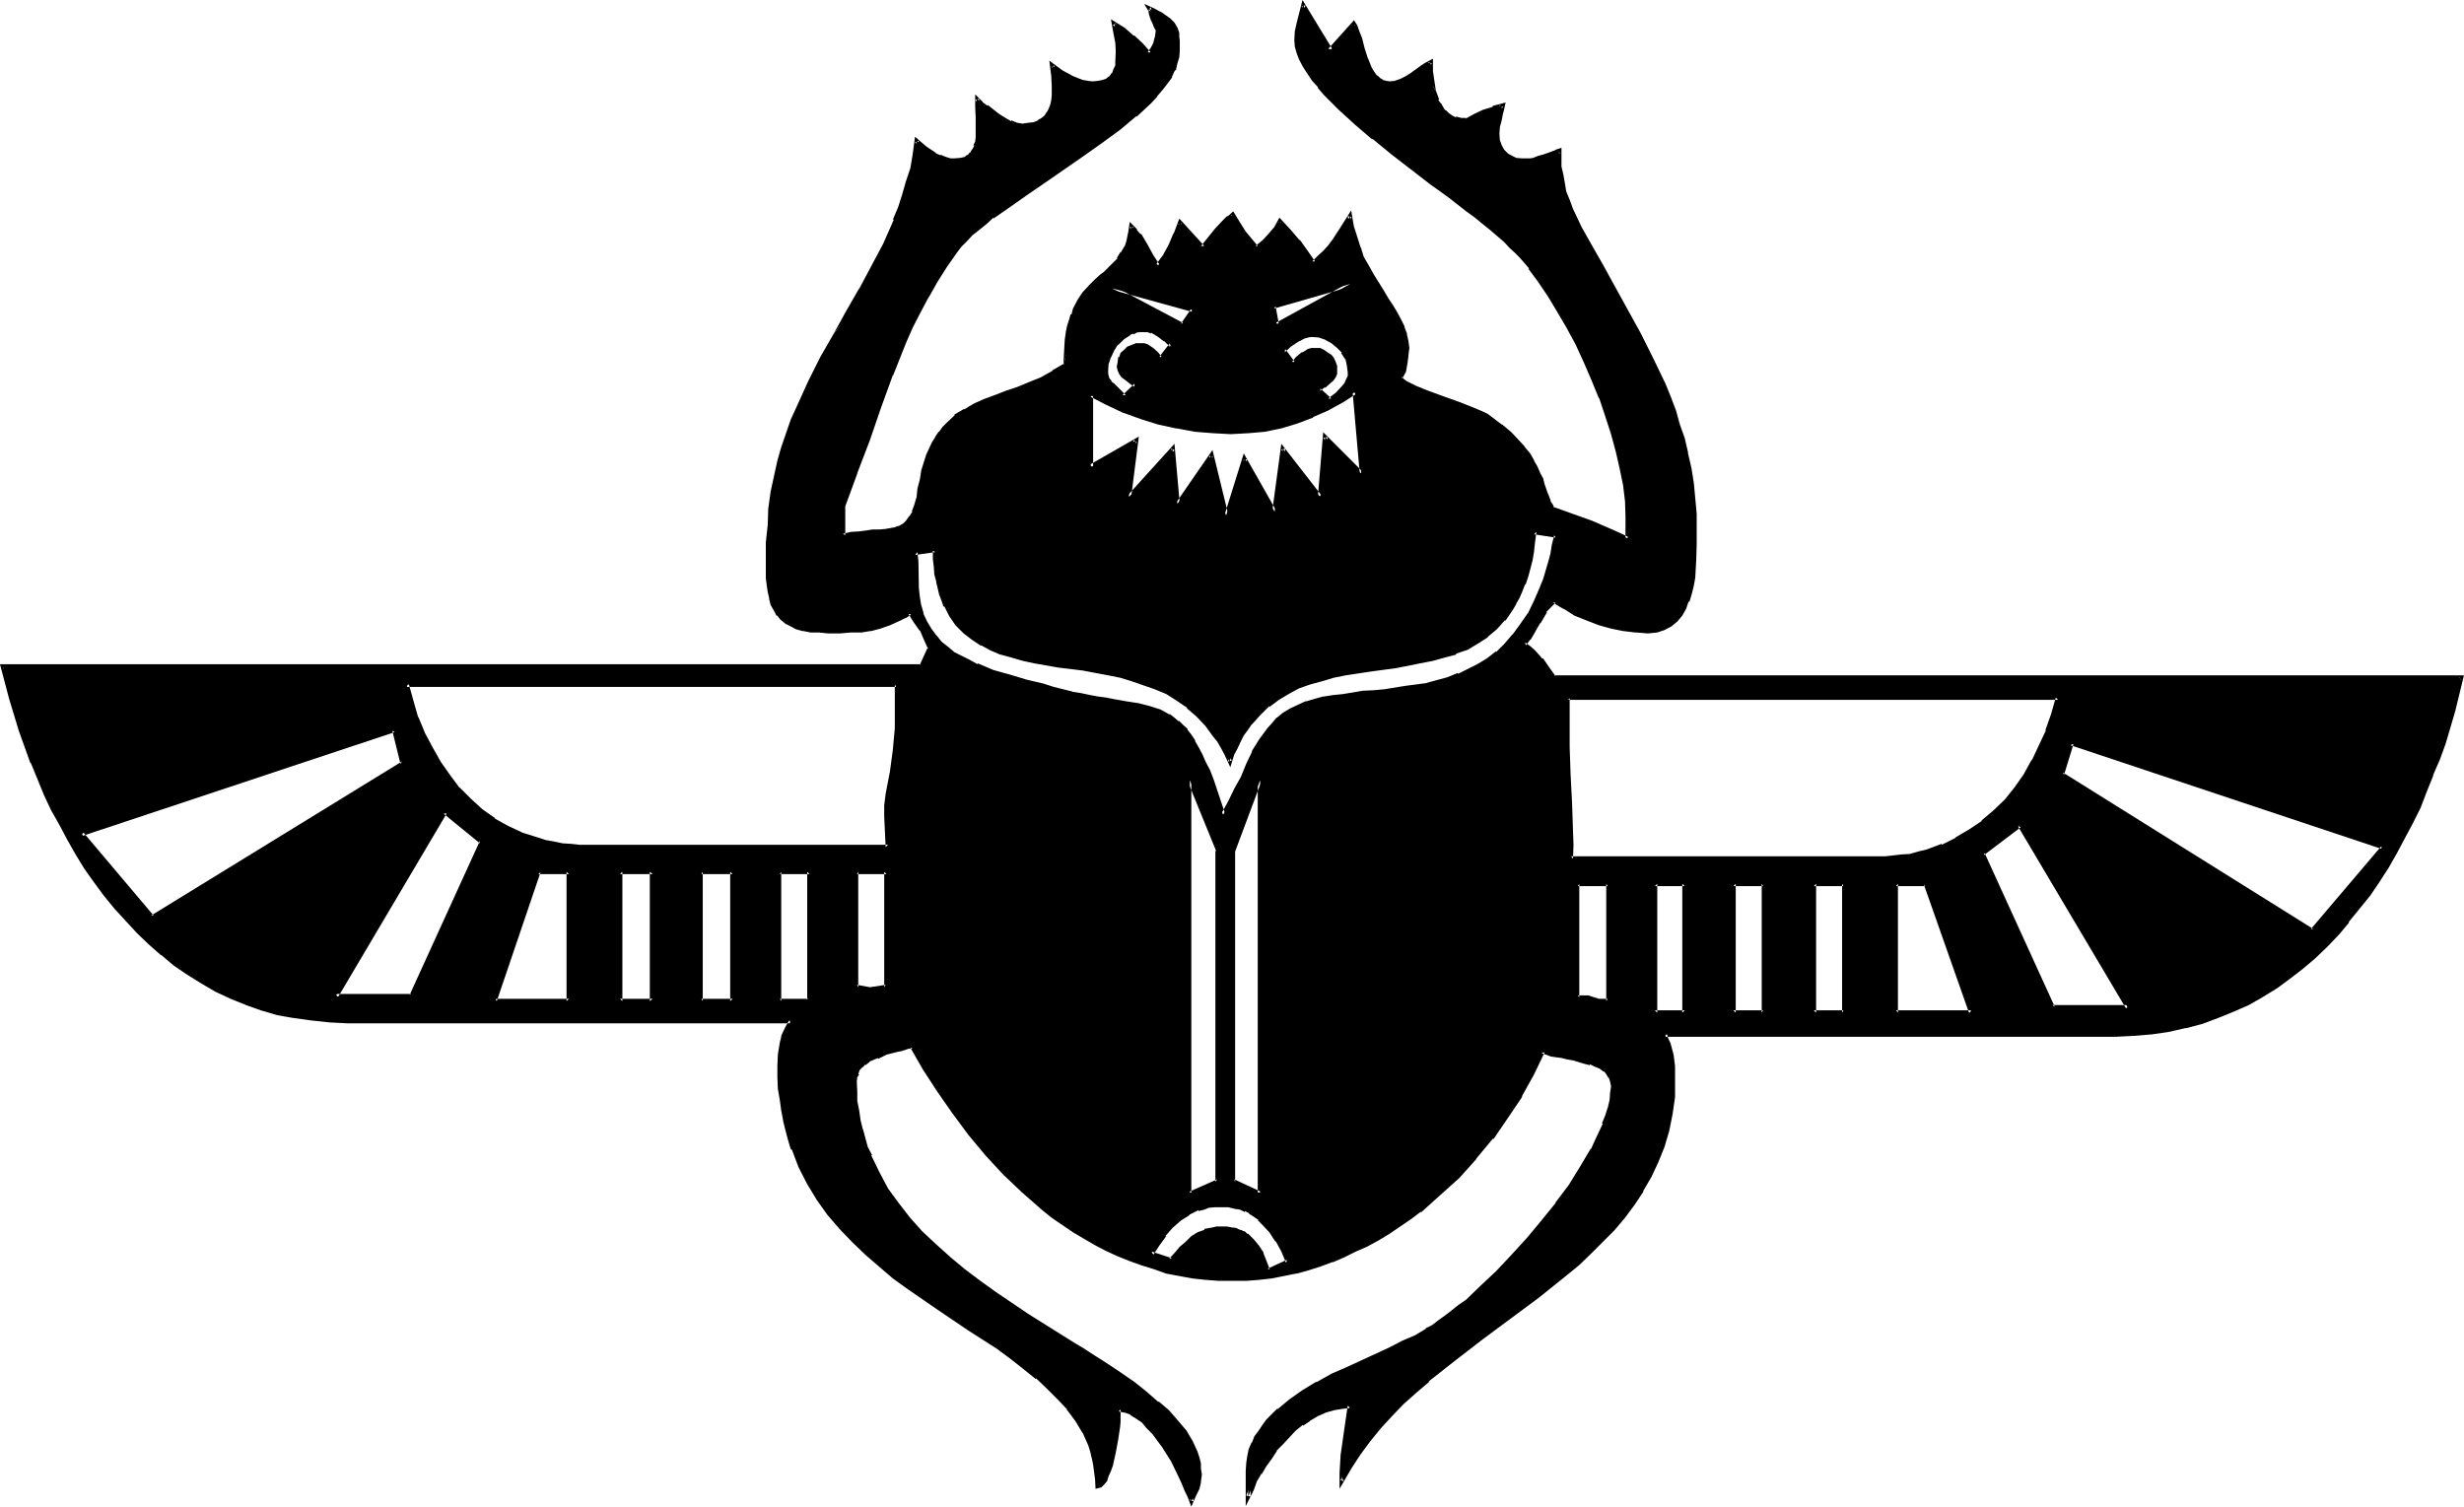
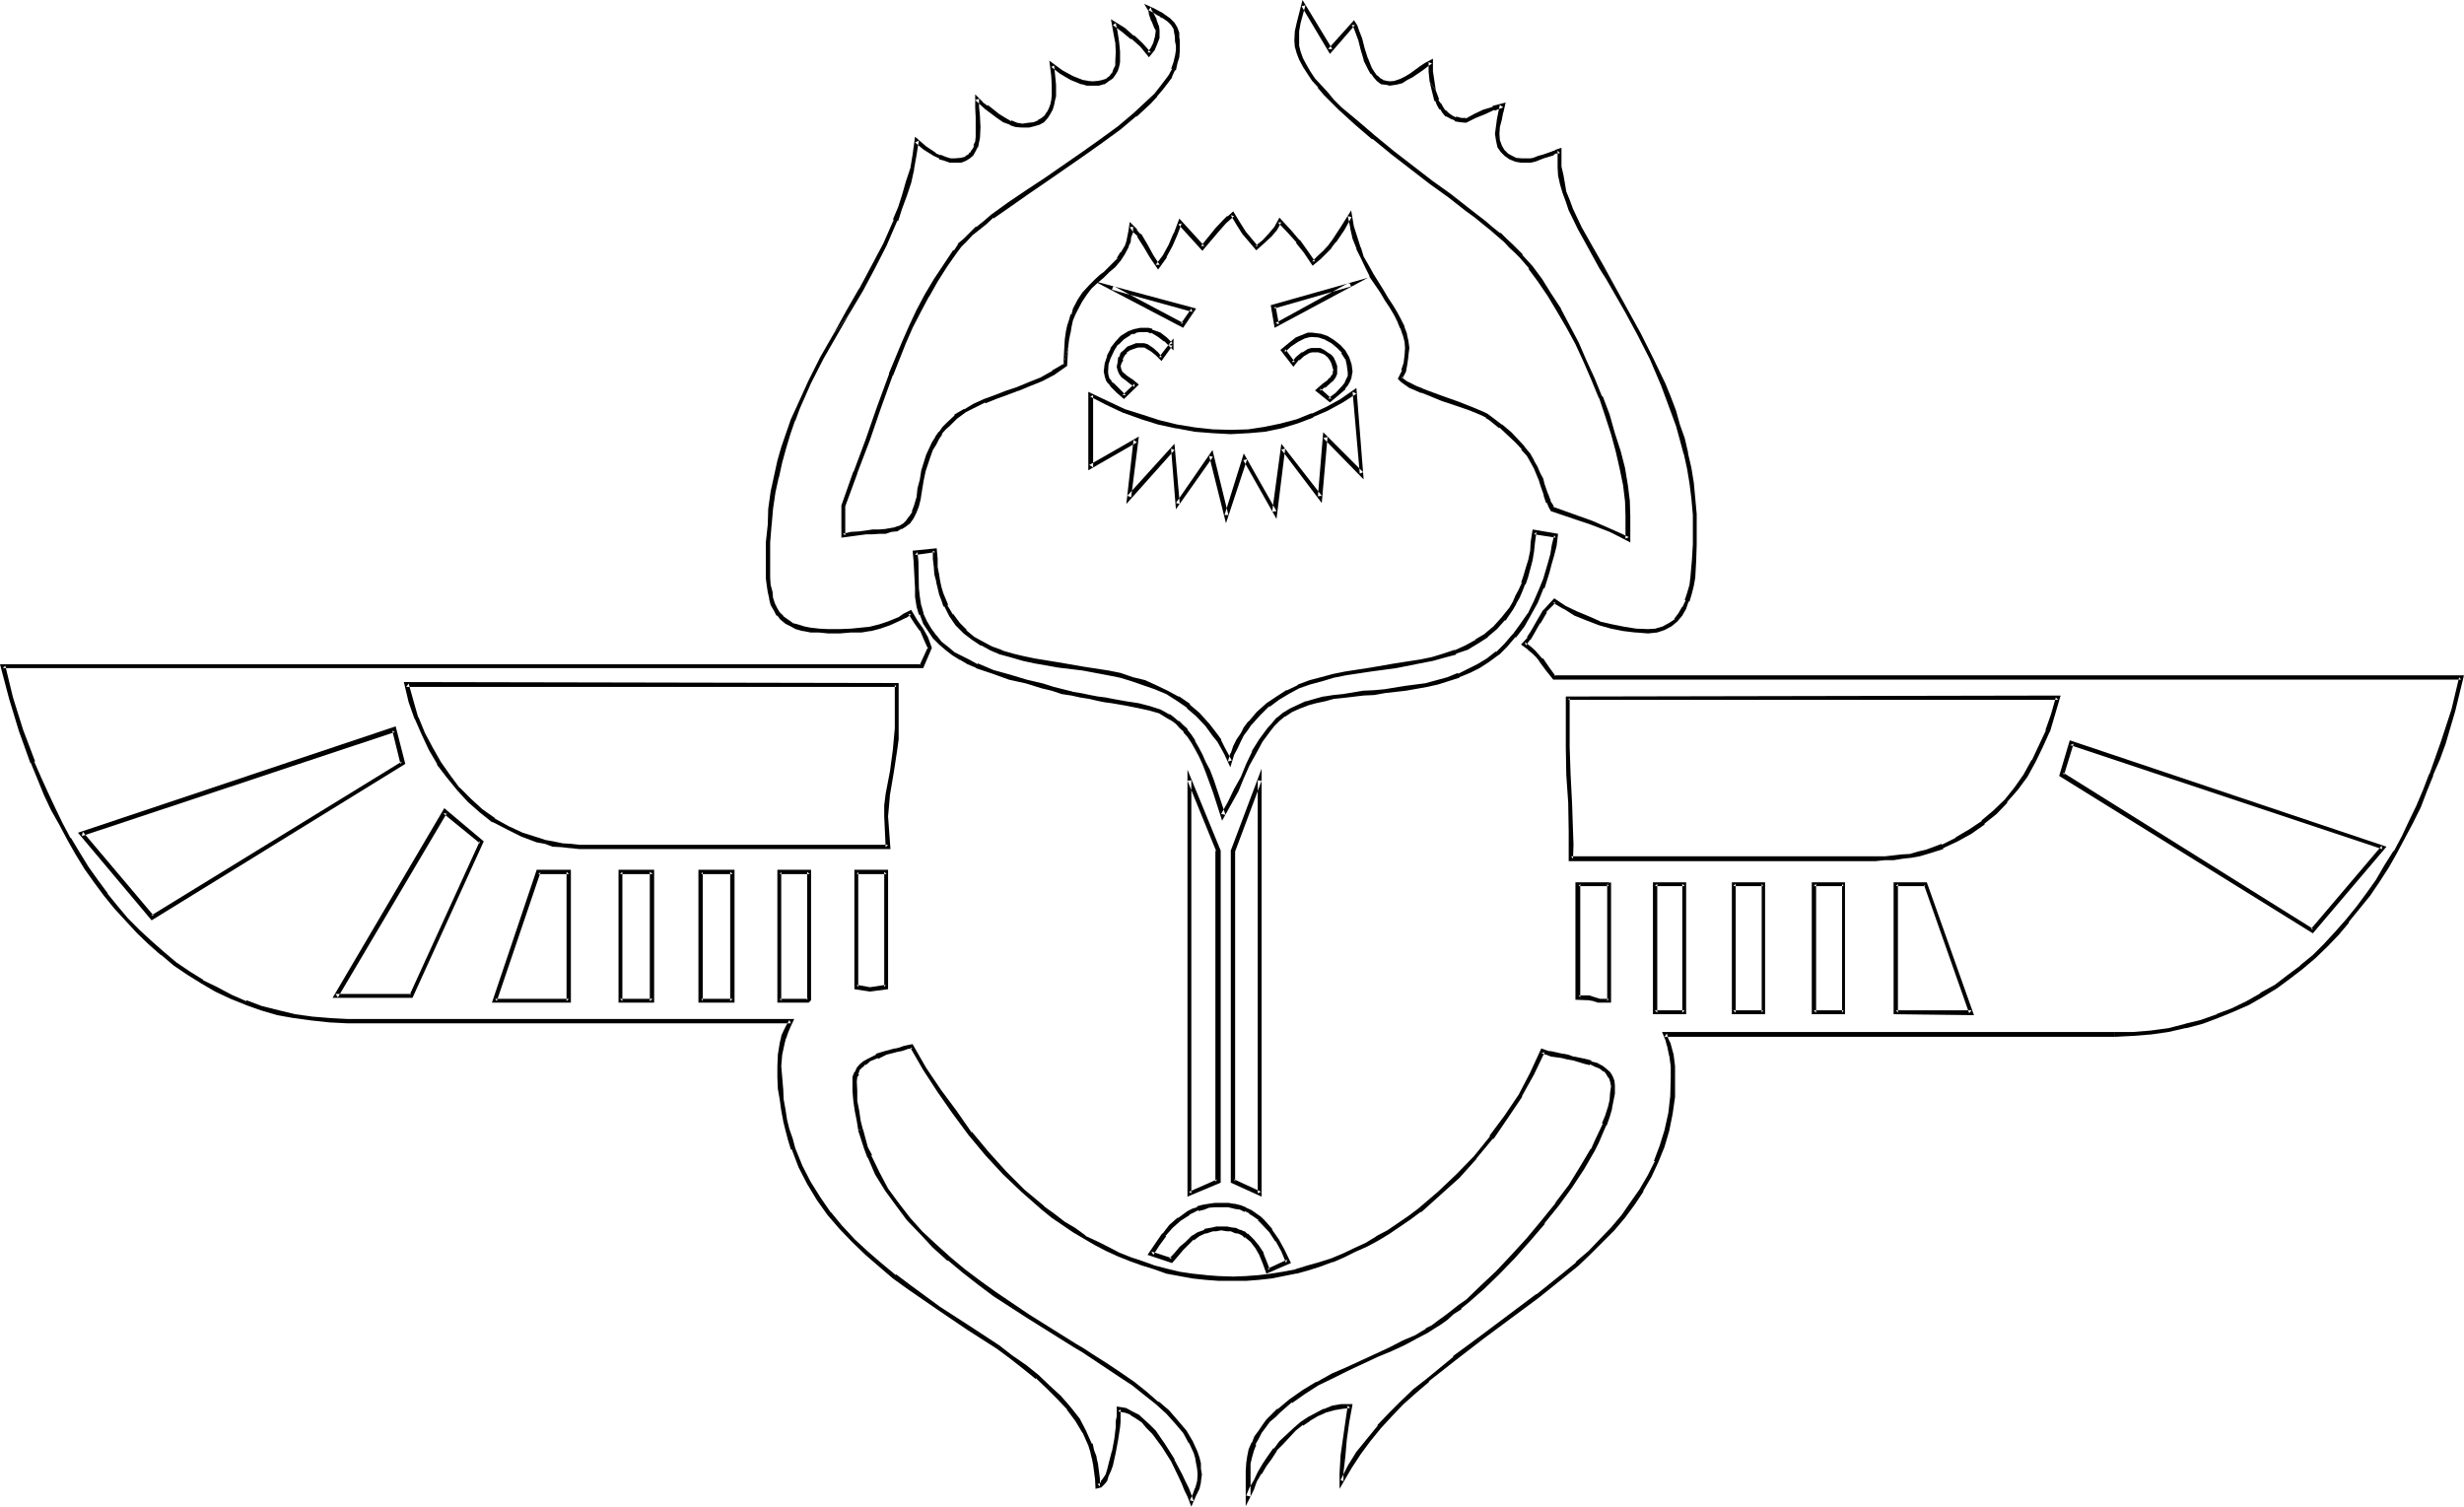
<svg xmlns="http://www.w3.org/2000/svg" xmlns:ns1="http://sodipodi.sourceforge.net/DTD/sodipodi-0.dtd" xmlns:ns2="http://www.inkscape.org/namespaces/inkscape" version="1.0" width="130.023mm" height="79.502mm" id="svg31" ns1:docname="Flying.wmf">
  <ns1:namedview id="namedview31" pagecolor="#ffffff" bordercolor="#000000" borderopacity="0.25" ns2:showpageshadow="2" ns2:pageopacity="0.0" ns2:pagecheckerboard="0" ns2:deskcolor="#d1d1d1" ns2:document-units="mm" />
  <defs id="defs1">
    <pattern id="WMFhbasepattern" patternUnits="userSpaceOnUse" width="6" height="6" x="0" y="0" />
  </defs>
-   <path style="fill:#000000;fill-opacity:1;fill-rule:evenodd;stroke:none" d="M 88.8,161.856 66.912,198.72 H 81.984 L 96,167.808 Z M 78.72,145.536 16.224,166.272 30.24,182.88 80.352,152.16 Z m 343.104,60.768 h -89.856 l 0.48,0.96 0.48,1.152 0.48,2.112 0.192,2.112 0.192,2.208 -0.192,3.744 -0.48,3.552 -0.672,3.264 -0.96,3.168 -1.152,3.072 -1.44,2.976 -1.44,2.688 -1.824,2.784 -1.92,2.4 -2.112,2.592 -2.208,2.304 -2.304,2.4 -2.592,2.208 -2.592,2.112 -5.28,4.416 -11.04,8.256 -5.472,4.128 -5.376,4.416 -2.496,2.112 -2.592,2.4 -2.304,2.304 -2.304,2.4 -2.016,2.592 -2.016,2.592 -1.728,2.688 -1.632,2.976 v -1.632 l 0.192,-3.264 0.288,-3.36 0.672,-3.456 0.48,-3.36 -1.824,0.192 -1.536,0.288 -1.632,0.48 -1.632,0.864 -1.632,0.768 -1.44,0.96 -1.44,1.344 -1.344,1.248 -1.248,1.248 -1.152,1.536 -1.152,1.44 -1.152,1.632 -0.768,1.44 -0.96,1.632 -0.768,1.44 -0.672,1.632 v -5.088 l 0.096,-1.44 0.192,-1.44 0.384,-1.248 0.48,-1.344 0.48,-1.248 0.768,-1.152 0.768,-1.152 0.864,-0.96 1.152,-1.152 0.96,-0.96 2.208,-1.92 2.784,-1.824 2.784,-1.536 2.88,-1.536 2.88,-1.44 5.952,-2.688 2.784,-1.152 2.592,-1.344 2.592,-1.248 2.112,-1.344 1.152,-0.576 1.248,-0.864 1.248,-0.96 1.536,-1.152 1.248,-1.056 1.632,-1.152 2.88,-2.784 3.072,-2.88 3.072,-3.264 3.072,-3.36 2.976,-3.36 2.88,-3.552 2.592,-3.744 2.208,-3.552 2.112,-3.552 0.96,-1.824 0.864,-1.728 0.576,-1.632 0.48,-1.632 0.672,-1.632 0.192,-1.44 0.288,-1.632 v -1.248 -0.96 l -0.288,-0.96 -0.48,-0.672 -0.864,-0.672 -0.768,-0.672 -0.96,-0.288 -0.96,-0.48 -1.152,-0.288 -2.304,-0.48 -1.056,-0.384 -1.152,-0.096 -2.304,-0.576 -0.96,-0.288 -0.768,-0.288 -1.92,4.512 -2.496,4.32 -2.688,4.416 -2.976,4.032 -3.36,4.032 -3.36,3.744 -3.744,3.36 -3.84,3.36 -2.112,1.536 -2.112,1.44 -2.112,1.44 -2.112,1.248 -2.208,1.152 -2.304,1.152 -2.304,1.152 -2.208,0.768 -2.4,0.96 -2.496,0.672 -2.4,0.672 -2.4,0.48 -2.4,0.48 -2.592,0.288 -2.592,0.192 h -2.496 -2.88 l -2.592,-0.192 -2.592,-0.288 -2.592,-0.48 -2.592,-0.48 -2.496,-0.672 -2.304,-0.864 -2.4,-0.768 -2.496,-1.152 -2.208,-0.96 -2.304,-1.248 -2.208,-1.152 -2.112,-1.344 -2.112,-1.44 -2.112,-1.632 -1.92,-1.44 -3.936,-3.36 -3.648,-3.552 -3.552,-3.84 -3.456,-4.128 -3.072,-4.128 -3.072,-4.416 -2.88,-4.32 -2.592,-4.512 -0.672,0.288 -0.768,0.192 -0.768,0.096 -0.96,0.192 -1.824,0.672 -1.92,0.672 -1.824,0.768 -0.576,0.48 -0.672,0.672 -0.672,0.576 -0.288,0.672 -0.384,0.864 v 0.96 1.92 l 0.192,2.112 0.192,1.92 0.48,1.92 0.288,1.824 1.152,3.552 0.672,1.728 1.632,3.264 1.728,3.264 2.112,3.072 2.208,2.688 2.592,2.976 2.592,2.496 2.976,2.592 2.88,2.496 3.072,2.208 3.264,2.304 6.24,4.32 6.528,4.032 3.168,1.92 1.44,1.056 1.632,0.96 2.976,1.92 2.88,1.728 2.592,2.016 2.592,1.92 2.208,1.92 2.112,1.824 1.824,1.92 1.536,2.112 1.344,1.92 0.768,2.112 0.48,0.96 0.192,1.152 0.192,1.056 v 1.152 l -0.192,1.44 -0.192,1.344 -0.576,1.248 -0.672,1.344 -0.48,-1.152 -0.48,-1.152 -0.672,-1.44 -0.48,-1.44 -1.632,-2.88 -1.728,-2.976 -1.92,-2.688 -1.152,-1.152 -1.152,-1.152 -1.152,-0.768 -1.152,-0.864 -1.248,-0.48 -1.152,-0.192 v 0.576 l -0.192,0.768 v 0.96 l -0.096,1.152 -0.384,2.4 -0.48,2.592 -0.48,2.592 -0.288,1.152 -0.48,0.96 -0.48,0.768 -0.384,0.864 -0.48,0.48 -0.576,0.096 v -1.44 l -0.192,-1.44 -0.192,-1.44 -0.288,-1.44 -0.288,-1.344 -0.48,-1.248 -1.152,-2.592 -1.44,-2.304 -1.632,-2.4 -1.92,-2.112 -2.112,-2.112 -2.304,-2.112 -2.592,-1.92 -2.592,-1.92 -2.688,-1.92 -5.856,-3.936 -5.856,-3.84 -5.952,-4.224 -2.88,-2.112 -2.784,-2.208 -2.88,-2.4 -2.592,-2.592 -2.4,-2.592 -2.496,-2.784 -2.016,-2.88 -2.016,-3.072 -1.536,-3.456 -1.536,-3.552 -0.576,-1.728 -0.48,-1.92 -0.48,-1.92 -0.48,-2.112 -0.384,-2.112 -0.192,-2.112 -0.096,-2.304 v -2.208 -2.304 l 0.48,-2.208 0.288,-1.344 0.48,-0.96 0.48,-1.152 0.48,-1.152 h -88.32 -3.744 l -3.552,-0.288 -3.456,-0.48 -3.168,-0.768 -3.264,-0.864 -3.168,-1.152 -2.976,-1.248 -2.88,-1.248 -2.88,-1.632 -2.784,-1.824 -2.592,-1.728 -2.592,-2.112 -2.4,-2.112 -2.304,-2.304 -2.208,-2.208 -2.304,-2.592 -2.112,-2.592 -1.92,-2.592 -1.92,-2.784 -1.824,-2.688 -1.536,-2.976 -1.632,-3.072 -1.44,-2.88 -1.632,-3.072 -1.344,-3.264 -1.248,-3.072 -2.304,-6.24 -1.92,-6.528 -1.728,-6.432 h 183.168 l 1.824,-3.552 -0.864,-1.92 -0.96,-1.824 -1.056,-1.536 -1.152,-1.824 -1.152,0.768 -0.96,0.576 -2.112,0.96 -1.92,0.48 -1.824,0.576 -1.92,0.192 -1.92,0.192 h -2.304 -2.208 -1.92 l -1.632,-0.192 -1.44,-0.288 -1.344,-0.384 -1.152,-0.48 -0.96,-0.576 -0.768,-0.672 -0.672,-0.864 -0.672,-0.768 -0.48,-1.152 -0.48,-1.152 -0.096,-1.248 -0.192,-1.248 -0.192,-1.632 -0.096,-1.632 v -1.824 l 0.096,-3.552 0.192,-3.552 0.288,-3.168 0.48,-3.264 0.672,-3.072 0.672,-3.072 0.768,-2.784 0.96,-2.88 0.864,-2.592 1.152,-2.592 2.208,-4.992 2.4,-4.896 2.592,-4.512 2.592,-4.512 2.592,-4.512 2.4,-4.512 2.496,-4.512 2.112,-4.896 0.96,-2.4 0.768,-2.4 0.768,-2.784 0.672,-2.592 0.672,-2.688 0.288,-2.976 1.824,1.44 1.728,1.344 1.152,0.48 0.96,0.288 0.96,0.384 1.152,0.096 1.152,-0.096 0.768,-0.384 0.864,-0.288 0.48,-0.672 0.48,-0.576 0.288,-0.864 0.384,-0.768 0.096,-0.96 v -2.112 -1.92 l -0.096,-2.016 -0.192,-0.96 V 19.68 l 0.96,0.768 0.96,0.96 2.4,1.824 1.152,0.672 1.344,0.576 1.056,0.48 h 1.152 1.344 l 1.056,-0.096 0.96,-0.48 0.864,-0.48 0.672,-0.672 0.48,-0.672 0.48,-0.768 0.288,-0.864 0.192,-0.96 v -0.96 l 0.096,-1.92 -0.096,-2.112 -0.384,-1.92 2.016,1.248 1.92,1.152 2.112,0.96 1.056,0.192 1.056,0.192 1.056,-0.192 0.96,-0.384 1.056,-0.288 0.576,-0.48 0.48,-0.672 0.384,-0.768 0.288,-0.864 0.192,-0.768 v -2.112 -1.92 l -0.384,-1.92 -0.288,-1.824 1.92,1.44 1.824,1.344 1.728,1.632 1.44,1.728 0.864,-1.152 0.48,-0.96 0.288,-1.056 0.192,-1.152 -0.192,-0.384 -0.096,-0.576 -0.48,-1.44 -0.576,-1.344 -0.288,-0.672 -0.192,-0.288 1.056,0.48 0.768,0.288 0.672,0.48 0.576,0.384 0.96,0.672 0.672,0.768 0.48,0.768 0.384,1.152 0.096,0.672 v 0.768 0.96 1.056 1.056 l -0.288,1.344 -0.48,1.248 -0.672,1.344 -0.768,1.248 -0.96,1.344 -1.152,1.248 -1.344,1.344 -2.688,2.496 -3.264,2.592 -3.36,2.592 -3.744,2.592 -7.584,5.184 -3.744,2.4 -3.552,2.592 -3.168,2.304 -1.632,1.248 -1.44,1.152 -1.344,1.152 -1.152,1.248 -1.056,1.056 -0.864,1.056 -2.112,2.976 -1.92,3.072 -1.824,2.88 -1.44,3.072 -1.536,3.072 -1.536,3.264 -2.592,6.432 -2.208,6.432 -2.4,6.528 -2.304,6.624 -2.592,6.432 v 5.952 l 1.632,-0.192 1.632,-0.096 1.44,-0.192 1.248,-0.192 h 1.344 l 1.248,-0.096 0.96,-0.192 1.056,-0.288 0.96,-0.384 0.768,-0.48 0.768,-0.576 0.576,-0.864 0.576,-1.152 0.48,-1.248 0.384,-1.44 0.288,-1.824 0.288,-1.92 0.48,-1.632 0.384,-1.632 0.48,-1.44 0.672,-1.248 0.576,-1.152 0.48,-1.152 0.672,-1.152 0.864,-0.768 0.768,-0.768 1.632,-1.536 1.728,-1.248 2.016,-0.96 1.92,-0.96 2.112,-0.864 2.208,-0.576 2.304,-1.056 2.208,-0.768 2.496,-1.152 2.4,-1.248 2.4,-1.44 V 71.04 l 0.192,-1.728 0.096,-1.536 0.192,-1.44 0.288,-1.248 0.384,-1.344 0.288,-0.96 0.48,-0.96 0.864,-1.728 1.056,-1.632 1.152,-1.344 1.152,-1.056 1.152,-1.056 0.672,-0.576 0.48,-0.48 1.056,-0.96 0.96,-1.152 1.056,-1.344 0.576,-1.44 0.384,-0.96 0.288,-0.768 0.192,-1.152 0.096,-1.152 0.864,0.96 0.672,0.96 1.248,2.016 1.248,2.016 1.344,2.112 1.248,-2.112 1.344,-2.016 0.768,-2.304 0.96,-2.304 4.512,5.088 2.976,-3.552 1.44,-1.632 0.768,-0.864 0.96,-0.576 1.056,1.728 1.056,1.824 2.496,3.072 1.44,-1.344 1.248,-1.248 1.152,-1.344 0.768,-1.44 2.016,2.112 1.728,1.92 1.44,2.112 1.632,2.304 1.152,-1.152 1.152,-0.96 0.96,-1.152 0.768,-1.152 1.824,-2.592 1.44,-2.4 0.48,2.208 0.48,2.112 0.672,2.016 0.768,1.92 0.96,1.728 0.96,1.824 2.016,3.168 0.96,1.536 0.96,1.44 0.768,1.632 0.864,1.248 0.576,1.44 0.48,1.344 0.192,1.44 0.192,1.248 v 1.44 l -0.384,1.632 -0.288,1.44 -0.672,1.536 0.48,0.48 0.672,0.48 0.768,0.576 1.152,0.48 1.152,0.48 1.248,0.576 2.976,0.96 2.88,0.96 2.784,1.152 1.056,0.48 1.152,0.48 0.96,0.48 0.672,0.48 2.112,1.44 1.728,1.632 1.536,1.248 1.248,1.44 0.96,1.44 0.864,1.344 0.576,1.152 0.672,1.248 0.288,1.152 0.384,0.96 0.672,1.92 0.576,1.632 0.384,0.672 0.48,0.672 3.84,1.44 3.84,1.248 3.744,1.632 1.824,0.768 1.728,0.864 v -4.512 l -0.096,-3.072 -0.384,-3.072 -0.672,-3.264 -0.768,-3.552 -0.96,-3.552 -1.344,-3.552 -1.248,-3.552 -1.44,-3.744 -1.632,-3.552 -1.632,-3.552 -1.728,-3.36 -1.824,-3.264 -1.92,-3.072 -1.92,-2.688 -1.824,-2.784 -1.92,-2.304 -0.96,-0.96 -0.96,-0.96 -1.152,-1.152 -1.248,-1.056 -1.536,-1.344 -1.536,-1.152 -1.536,-1.248 -1.728,-1.344 -3.552,-2.688 -3.744,-2.784 -7.776,-5.76 -3.648,-3.072 -3.456,-2.976 -3.168,-2.88 -1.632,-1.44 -1.344,-1.44 -1.248,-1.44 -1.152,-1.536 -0.96,-1.248 -0.768,-1.344 -0.672,-1.44 -0.48,-1.248 -0.384,-1.152 -0.096,-1.248 0.096,-1.824 0.192,-1.728 0.96,-3.552 5.376,9.216 4.704,-5.568 0.288,0.672 0.288,0.768 0.672,1.824 0.672,1.92 0.672,2.112 0.768,1.824 0.48,0.768 0.48,0.672 0.672,0.576 0.672,0.48 0.768,0.384 0.768,0.192 1.152,-0.192 1.152,-0.48 0.96,-0.48 1.152,-0.672 1.92,-1.248 0.96,-0.864 0.864,-0.48 0.096,1.824 0.192,1.92 0.288,2.112 0.672,1.728 0.48,0.864 0.48,0.768 0.48,0.672 0.672,0.576 0.768,0.576 0.864,0.288 0.96,0.288 h 1.152 l 1.728,-0.96 1.824,-0.768 1.92,-0.672 1.728,-0.672 -0.288,1.44 -0.288,1.536 -0.384,1.248 v 1.632 1.248 l 0.48,1.152 0.48,0.96 0.864,0.672 0.768,0.672 0.96,0.288 1.152,0.192 1.344,0.096 0.48,-0.096 0.768,-0.192 0.96,-0.288 0.96,-0.384 1.824,-0.576 0.48,-0.192 0.288,-0.192 0.48,-0.096 v 1.728 l 0.192,1.632 0.192,1.632 0.288,1.632 0.48,1.536 0.672,1.824 0.576,1.728 1.632,3.744 2.112,3.936 2.304,4.032 1.248,2.112 1.152,2.016 2.592,4.416 2.592,4.704 2.4,4.8 2.4,5.184 0.96,2.592 1.056,2.784 0.96,2.688 0.768,2.784 0.768,2.88 0.48,2.88 0.576,3.072 0.48,3.072 0.096,3.072 0.192,3.264 v 2.784 l -0.192,3.168 -0.288,3.264 -0.288,1.824 -0.384,1.536 -0.48,1.44 -0.672,1.536 -0.768,1.248 -0.768,1.152 -1.152,0.768 -1.344,0.672 -1.44,0.48 -1.632,0.192 -2.4,-0.192 -2.4,-0.192 -2.592,-0.576 -2.304,-0.672 -2.4,-0.768 -2.4,-1.056 -2.112,-1.248 -2.112,-1.344 -0.96,1.056 -0.768,1.056 -1.344,2.112 -1.248,2.112 -0.864,1.344 -0.768,0.96 0.96,0.768 0.768,0.864 0.864,0.768 0.768,0.768 1.344,1.632 1.248,1.92 h 180.864 l -1.632,6.528 -1.92,6.432 -1.152,3.264 -1.152,3.168 -1.248,3.072 -1.536,3.264 -1.44,3.072 -1.44,2.88 -1.632,3.072 -1.728,2.976 -1.824,2.688 -1.728,2.784 -2.112,2.688 -2.112,2.592 -2.112,2.496 -2.208,2.4 -2.496,2.304 -2.4,2.016 -2.592,2.016 -2.592,1.92 -2.688,1.632 -2.784,1.536 -3.072,1.536 -3.072,1.248 -3.072,0.96 -3.264,0.96 -3.36,0.672 -3.36,0.48 -3.552,0.288 z m -8.736,-57.984 -1.92,6.24 50.112,31.104 13.824,-16.704 z m -10.368,16.32 -7.2,5.664 13.824,30.72 h 15.072 z M 312.768,139.2 v 9.792 5.568 l 0.288,5.568 0.288,5.664 v 2.688 2.784 h 60.768 1.824 l 1.728,-0.192 1.824,-0.192 1.632,-0.288 1.632,-0.288 1.536,-0.48 3.072,-0.96 2.976,-1.344 2.688,-1.632 2.496,-1.92 2.4,-1.92 2.112,-2.304 2.112,-2.4 1.728,-2.784 1.824,-2.688 1.44,-3.072 1.248,-3.072 1.152,-3.264 0.96,-3.264 z M 253.92,61.056 254.592,64.704 269.28,56.64 Z M 384,176.256 h -5.856 v 25.728 h 15.072 z M 261.696,66.816 h -0.864 l -0.768,0.384 -1.44,0.576 -1.344,1.056 -1.44,0.96 2.112,2.688 0.768,-1.152 1.152,-0.576 1.152,-0.672 0.672,-0.192 0.48,-0.096 0.96,0.096 0.768,0.384 0.672,0.288 0.672,0.48 0.288,0.672 0.48,0.672 0.192,0.576 v 0.864 0.576 l -0.192,0.672 -0.48,0.48 -0.48,0.48 -1.152,0.864 -0.96,0.96 2.304,1.92 1.44,-1.248 1.248,-1.152 0.48,-0.672 0.48,-0.768 0.192,-0.864 0.192,-0.96 -0.192,-1.44 -0.48,-1.344 -0.672,-1.056 -0.96,-1.152 -1.248,-0.96 -1.344,-0.864 -1.248,-0.288 z m 105.984,109.44 h -5.952 v 25.728 h 5.952 z M 221.76,57.504 l 14.016,7.2 2.112,-2.88 z m 129.888,118.752 h -5.952 v 25.728 h 5.952 z M 228.192,65.76 l -0.768,0.096 h -0.864 l -0.576,0.384 -0.864,0.288 -1.248,0.768 -1.152,1.152 -0.96,1.344 -0.672,1.44 -0.48,1.44 v 1.44 0.864 l 0.384,0.768 0.288,0.48 0.672,0.672 1.056,1.056 1.152,1.152 2.4,-2.4 -0.96,-0.672 -1.056,-0.768 -0.48,-0.288 -0.576,-0.576 -0.096,-0.576 -0.192,-0.672 v -0.96 l 0.288,-0.864 0.384,-0.576 0.672,-0.672 0.576,-0.48 0.864,-0.48 0.576,-0.192 1.056,-0.096 0.576,0.096 0.48,0.192 1.152,0.672 0.864,0.768 0.768,0.768 2.112,-2.496 -1.152,-1.152 -1.248,-0.96 -0.672,-0.384 -0.864,-0.288 -0.768,-0.192 z m 42.048,12.384 -2.784,1.824 -2.688,1.632 -3.072,1.248 -3.072,1.152 -3.072,0.96 -3.264,0.672 -3.36,0.48 h -3.456 -3.552 l -3.552,-0.48 -3.648,-0.48 -3.552,-0.864 -3.456,-1.152 -3.552,-1.248 -3.36,-1.44 -3.264,-1.632 v 14.4 l 9.024,-5.376 -1.44,11.328 8.736,-9.696 0.96,11.04 6.816,-9.792 2.88,12.192 3.744,-11.52 5.952,10.656 1.632,-12.576 7.488,9.696 0.96,-12 7.2,7.296 z M 336,176.256 h -5.952 v 25.728 H 336 Z m -15.36,0 h -5.952 v 22.656 l 2.112,0.096 0.96,0.192 0.96,0.48 h 1.92 z m -14.688,-70.176 -0.192,2.016 -0.288,1.92 -0.288,1.728 -0.384,1.632 -0.48,1.44 -0.48,1.44 -0.48,1.536 -0.672,1.248 -0.576,1.152 -0.672,1.152 -1.632,2.112 -1.632,1.728 -1.728,1.44 -2.016,1.344 -2.016,1.056 -2.112,1.056 -2.304,0.576 -2.208,0.864 -2.496,0.48 -4.8,0.768 -5.184,0.864 -4.896,0.576 -2.4,0.672 -2.4,0.48 -2.4,0.672 -2.304,0.96 -2.112,0.96 -2.112,1.248 -1.92,1.536 -1.728,1.536 -1.824,2.016 -0.768,0.96 -0.672,1.248 -0.672,1.152 -0.576,1.344 -0.672,1.44 -0.672,1.44 -0.672,-1.44 -0.576,-1.344 -0.864,-1.248 -0.672,-1.344 -1.728,-2.112 -1.824,-1.92 -1.92,-1.632 -2.112,-1.44 -2.112,-1.248 -2.208,-0.96 -2.304,-0.96 -2.4,-0.864 -2.4,-0.672 -2.4,-0.48 -5.088,-0.96 -4.8,-0.672 -4.704,-0.768 -2.304,-0.48 -2.208,-0.672 -2.112,-0.576 -2.112,-0.864 -1.728,-0.768 -1.824,-1.152 -1.632,-1.344 -1.44,-1.44 -1.248,-1.728 -1.152,-1.92 -0.48,-1.152 -0.384,-1.152 -0.48,-1.248 -0.288,-1.344 -0.192,-1.44 -0.096,-1.44 -0.192,-1.632 v -1.632 l -4.032,0.288 0.192,1.824 0.096,3.552 v 1.824 l 0.192,1.728 0.288,1.824 0.48,1.536 0.864,1.824 0.768,1.44 0.96,1.344 1.152,1.248 1.344,1.152 1.44,0.96 1.44,0.96 1.44,0.672 1.632,0.768 3.264,1.344 3.36,0.96 3.36,0.96 3.072,0.768 2.112,0.672 1.92,0.48 1.92,0.48 1.824,0.288 1.632,0.384 1.632,0.288 1.632,0.192 1.44,0.288 2.688,0.384 2.496,0.48 2.016,0.48 2.112,0.768 1.824,0.96 0.96,0.48 0.768,0.672 0.864,0.768 0.768,0.864 0.672,1.152 0.768,1.056 0.864,1.344 0.576,1.248 0.864,1.632 0.672,1.632 0.768,1.92 0.768,2.112 0.672,2.304 0.864,2.4 1.44,-2.4 1.248,-2.496 1.152,-2.592 1.152,-2.496 1.248,-2.496 1.344,-2.208 1.632,-2.304 0.768,-1.152 0.96,-0.96 1.344,-0.96 1.44,-0.768 1.44,-0.864 1.632,-0.48 1.536,-0.48 1.824,-0.48 1.92,-0.288 1.92,-0.384 3.936,-0.48 2.112,-0.096 2.112,-0.384 4.32,-0.48 4.224,-0.576 2.112,-0.672 2.112,-0.48 2.016,-0.864 2.016,-0.96 2.112,-0.96 1.728,-1.152 1.92,-1.44 1.632,-1.44 1.824,-1.92 1.44,-1.92 1.44,-2.304 1.44,-2.592 1.152,-2.88 0.672,-1.44 0.48,-1.632 0.48,-1.824 0.288,-1.536 0.48,-2.016 0.288,-1.92 z m -54.624,49.536 -5.376,14.016 v 66.048 l 5.376,2.304 z m -8.352,14.016 -5.664,-14.016 v 82.368 l 5.664,-2.304 z m 0.576,70.656 -1.248,0.096 -1.152,0.192 -1.152,0.192 -1.152,0.288 -0.96,0.48 -0.96,0.48 -1.728,1.152 -1.632,1.44 -1.344,1.632 -1.44,1.728 -1.248,2.016 4.032,1.44 1.152,-1.344 0.96,-1.152 1.152,-1.056 0.96,-0.96 1.248,-0.864 1.344,-0.48 1.44,-0.48 h 0.768 0.96 1.152 l 0.768,0.192 1.056,0.096 0.768,0.192 0.672,0.48 0.576,0.384 1.152,0.96 0.96,1.248 0.864,1.44 0.768,1.632 0.672,1.632 3.84,-1.632 -0.96,-2.208 -1.152,-2.112 -1.248,-2.016 -1.44,-1.536 -0.864,-0.864 -0.768,-0.672 -0.96,-0.576 -0.96,-0.48 -1.152,-0.384 -1.152,-0.288 -1.248,-0.192 z M 170.88,173.856 v 23.04 l 2.592,0.384 3.36,-0.384 v -23.04 z m -89.856,-37.344 0.96,3.36 1.152,3.264 1.248,3.264 1.44,2.88 1.824,2.88 1.728,2.784 2.016,2.4 2.208,2.304 2.304,2.016 2.592,1.824 2.688,1.632 2.976,1.44 2.976,0.96 1.632,0.48 1.632,0.288 1.632,0.192 1.824,0.384 h 1.728 l 1.824,0.096 h 59.712 l -0.288,-6.144 v -2.112 l 0.288,-2.4 0.672,-4.32 0.672,-4.416 0.288,-2.208 v -2.112 -8.736 z m 74.496,37.344 v 25.824 h 5.664 l 0.288,-0.48 v -25.344 z m -9.408,0 h -6.24 v 25.824 h 6.24 z m -15.936,0 h -6.528 v 25.824 h 6.528 z m -16.704,0 h -6.144 l -8.544,25.824 h 14.688 z" id="path1" />
  <path style="fill:#000000;fill-opacity:1;fill-rule:evenodd;stroke:none" d="m 78.912,144.864 -63.36,21.216 14.688,17.472 50.592,-31.2 -1.92,-7.488 -0.672,0.864 1.632,6.624 0.288,-0.48 -50.016,30.72 h 0.48 l -14.112,-16.704 -0.192,0.864 62.4,-20.736 -0.48,-0.288 z" id="path2" />
  <path style="fill:#000000;fill-opacity:1;fill-rule:evenodd;stroke:none" d="m 421.824,205.824 h -90.336 l 0.672,1.632 0.288,1.152 v -0.192 l 0.48,2.304 v -0.192 l 0.288,2.208 v -0.096 2.208 l -0.096,3.744 -0.384,3.36 -0.768,3.456 -0.96,3.072 -1.152,3.072 h 0.192 l -1.44,2.88 -1.632,2.784 -1.824,2.592 -1.728,2.496 -2.112,2.496 -2.304,2.4 -2.208,2.304 -2.592,2.208 h 0.192 l -2.592,2.112 -5.376,4.32 v -0.096 l -11.136,8.352 -5.472,4.032 v 0.192 l -5.376,4.416 -2.592,2.016 -2.592,2.496 -2.208,2.208 -2.304,2.4 v 0.192 l -2.112,2.592 -2.112,2.592 -1.728,2.784 -1.44,2.88 0.576,0.192 v -1.632 l 0.384,-3.264 0.288,-3.36 0.48,-3.456 0.672,-3.648 h -2.304 l -1.728,0.288 -1.632,0.672 h -0.192 l -1.44,0.768 -1.632,0.864 -1.44,0.96 -1.44,1.248 -1.44,1.344 -1.344,1.248 -1.056,1.44 h -0.192 l -1.152,1.632 -0.96,1.44 -0.96,1.632 -0.768,1.632 -0.864,1.44 -0.672,1.632 0.864,0.192 v -5.088 -1.44 l 0.288,-1.248 0.384,-1.344 0.48,-1.248 h -0.192 l 0.672,-1.152 0.576,-1.152 0.864,-1.152 0.768,-1.056 1.152,-0.96 0.96,-0.96 2.304,-2.016 v 0.192 l 2.592,-1.824 2.688,-1.728 2.976,-1.44 2.88,-1.44 5.952,-2.784 2.784,-1.152 2.688,-1.248 2.496,-1.344 2.016,-1.056 1.344,-0.864 1.248,-0.768 1.344,-0.96 1.248,-1.152 1.536,-0.96 v -0.192 l 1.44,-1.152 3.072,-2.688 3.072,-2.976 3.072,-3.168 3.072,-3.456 2.88,-3.36 v -0.192 l 2.88,-3.552 2.592,-3.552 2.4,-3.648 2.112,-3.648 0.864,-1.728 0.768,-1.824 0.672,-1.536 h 0.096 l 0.576,-1.632 0.48,-1.632 v -0.192 l 0.288,-1.44 0.288,-1.44 v -0.192 -1.248 -0.192 l -0.096,-0.96 -0.384,-0.96 -0.48,-0.768 -0.768,-0.672 -0.864,-0.672 h -0.096 l -0.864,-0.48 -1.152,-0.288 v -0.192 l -1.056,-0.288 -2.304,-0.48 h -0.192 l -1.056,-0.384 -0.96,-0.192 h -0.192 l -2.112,-0.48 -0.96,-0.096 h 0.192 l -1.344,-0.48 -2.208,4.8 -2.304,4.416 -2.784,4.128 -3.072,4.128 h 0.192 l -3.264,4.032 -3.552,3.648 -3.648,3.456 -3.936,3.36 -1.92,1.44 -2.112,1.44 -2.112,1.44 -2.208,1.152 h 0.096 l -2.208,1.344 -2.304,1.056 -2.208,1.056 -2.304,0.96 -2.4,0.768 -2.4,0.672 -2.496,0.768 h 0.192 l -2.592,0.48 -2.4,0.384 -2.4,0.288 -2.592,0.192 -2.496,0.096 -2.88,-0.096 -2.592,-0.192 h 0.192 l -2.784,-0.288 -2.592,-0.384 -2.4,-0.576 -2.592,-0.672 -2.4,-0.864 -2.304,-0.768 -2.4,-0.96 -2.208,-1.152 -2.304,-1.152 -2.304,-1.056 h 0.192 l -2.112,-1.536 -2.112,-1.248 -2.112,-1.632 -2.016,-1.44 h 0.096 l -4.032,-3.36 -3.552,-3.552 -3.552,-3.936 -3.36,-4.032 v 0.192 l -3.072,-4.416 -3.072,-4.128 -2.976,-4.416 -2.688,-4.704 -0.96,0.192 -0.864,0.192 -0.768,0.288 -0.768,0.192 h -0.192 l -1.824,0.48 -1.92,0.576 v 0.192 l -1.728,0.864 -0.864,0.48 -0.672,0.576 -0.576,0.672 -0.384,0.864 H 170.4 l -0.384,0.96 v 0.768 0.192 1.92 l 0.192,2.112 0.288,1.92 0.384,1.92 0.288,1.824 0.96,-0.192 v 0.192 l -0.48,-1.92 -0.288,-2.016 -0.384,-1.92 v 0.192 -2.112 l -0.096,-1.92 0.096,-0.864 0.384,-0.576 h -0.192 l 0.288,-0.864 0.672,-0.672 -0.096,0.192 0.576,-0.672 v 0.192 l 0.864,-0.672 h -0.192 l 1.824,-0.768 v 0.192 l 1.728,-0.864 1.92,-0.48 h -0.096 l 0.96,-0.192 h 0.096 l 0.864,-0.288 0.576,-0.192 0.864,-0.096 -0.48,-0.192 2.592,4.512 2.88,4.416 2.88,4.128 3.264,4.416 3.36,4.032 3.552,3.84 3.744,3.552 3.936,3.456 2.016,1.632 2.112,1.44 2.112,1.44 2.112,1.248 2.304,1.344 2.208,1.152 2.304,1.056 2.4,0.96 2.4,0.864 2.496,0.768 2.4,0.864 2.592,0.48 2.592,0.48 2.688,0.288 2.592,0.192 h 2.88 2.496 0.096 l 2.496,-0.192 2.592,-0.288 2.4,-0.48 2.4,-0.48 h 0.192 l 2.4,-0.672 2.4,-0.768 2.304,-0.864 h 0.192 l 2.208,-0.96 2.304,-1.152 2.208,-0.96 2.304,-1.248 2.208,-1.344 2.112,-1.44 2.112,-1.44 1.92,-1.44 h 0.192 l 3.84,-3.456 3.744,-3.36 3.36,-3.744 v -0.096 l 3.264,-3.936 h 0.192 l 2.88,-4.224 2.784,-4.128 v -0.192 l 2.4,-4.32 2.112,-4.416 -0.672,0.192 0.864,0.288 h 0.096 l 0.96,0.384 2.112,0.288 1.152,0.288 1.152,0.192 2.208,0.672 1.152,0.288 v -0.192 l 0.96,0.48 0.96,0.384 0.864,0.672 V 213.6 l 0.576,0.768 -0.096,-0.096 0.48,0.768 v -0.192 l 0.288,0.864 0.192,0.96 -0.192,1.248 -0.096,1.44 -0.384,1.632 v -0.096 l -0.48,1.536 -0.672,1.632 h 0.192 l -0.768,1.632 -0.864,1.824 -0.768,1.728 v -0.192 l -2.112,3.552 -2.304,3.744 -2.688,3.552 h 0.096 l -2.88,3.552 -2.88,3.456 -3.072,3.36 -3.072,3.264 -3.072,2.88 -2.88,2.784 -1.536,1.056 -1.44,1.152 -1.248,0.96 -1.344,0.96 -1.248,0.96 -1.344,0.672 h 0.192 l -2.208,1.344 -2.496,1.056 -2.592,1.344 -2.688,1.248 -6.048,2.784 -2.88,1.248 -2.88,1.632 h -0.192 l -2.688,1.632 -2.592,1.824 -2.304,1.92 h -0.192 l -0.96,0.96 -1.152,1.152 -0.768,1.056 -0.768,1.152 -0.864,1.152 -0.48,1.248 H 249.6 l -0.576,1.344 -0.288,1.44 -0.192,1.344 v 0.096 l -0.096,1.44 v 7.008 l 1.632,-3.264 0.576,-1.632 0.96,-1.632 v 0.192 l 0.96,-1.632 1.056,-1.44 1.056,-1.632 h -0.096 l 1.248,-1.248 1.344,-1.44 1.248,-1.344 1.44,-1.152 v 0.192 l 1.44,-0.96 h -0.096 l 1.632,-0.96 1.536,-0.672 h -0.096 l 1.728,-0.48 h -0.096 l 1.728,-0.288 1.632,-0.192 -0.48,-0.48 -0.48,3.264 -0.48,3.36 -0.48,3.36 v 0.192 l -0.192,3.264 v 3.168 l 2.4,-4.128 1.824,-2.784 1.92,-2.592 2.112,-2.592 2.208,-2.4 2.304,-2.4 2.592,-2.304 2.592,-2.208 h -0.192 l 5.376,-4.224 5.472,-4.224 11.136,-8.256 5.376,-4.32 2.592,-2.112 2.4,-2.304 2.4,-2.4 2.304,-2.304 2.112,-2.496 1.92,-2.592 1.728,-2.592 v -0.192 l 1.632,-2.784 1.344,-2.88 1.248,-3.072 0.96,-3.264 0.672,-3.36 0.48,-3.36 v -0.192 -3.744 -2.208 l -0.288,-2.304 -0.576,-2.112 v -0.096 l -0.48,-0.96 -0.288,-1.056 -0.48,0.672 h 89.856 z" id="path3" />
  <path style="fill:#000000;fill-opacity:1;fill-rule:evenodd;stroke:none" d="m 171.168,225.408 v 0.096 l 1.152,3.552 0.672,1.824 h 0.096 l 1.44,3.36 2.016,3.264 2.112,2.88 2.208,2.976 2.592,2.688 2.592,2.784 2.88,2.592 h 0.192 l 2.88,2.4 3.072,2.4 3.072,2.304 6.528,4.224 6.432,4.032 3.072,1.92 1.632,0.96 1.44,0.96 2.88,1.92 2.88,1.92 2.784,1.824 2.4,1.92 2.304,1.824 2.112,1.92 1.728,1.92 1.632,1.92 1.152,2.112 v -0.192 l 0.96,2.112 0.288,0.96 0.192,1.152 0.192,0.96 0.096,1.152 -0.096,1.44 v -0.096 l -0.384,1.44 v -0.192 l -0.48,1.344 -0.576,1.248 0.768,0.192 -0.48,-1.344 -0.48,-1.248 -0.672,-1.344 -0.672,-1.44 -1.536,-2.88 v -0.192 l -1.824,-2.88 -1.92,-2.784 -1.152,-1.152 -1.152,-1.056 -1.056,-0.96 -1.344,-0.672 -1.248,-0.672 -1.824,-0.288 v 1.152 0.768 l -0.192,0.96 v 1.152 l -0.288,2.4 -0.48,2.592 v -0.192 l -0.672,2.592 -0.288,1.152 -0.288,0.96 -0.576,0.864 -0.48,0.576 h 0.192 l -0.48,0.48 0.192,-0.096 -0.48,0.096 0.48,0.48 v -1.44 -0.096 l -0.192,-1.536 -0.192,-1.44 -0.288,-1.248 v -0.192 l -0.48,-1.248 -0.288,-1.344 h -0.192 l -1.152,-2.592 -1.248,-2.4 -1.824,-2.304 -1.92,-2.208 -2.304,-2.112 -2.208,-2.112 -2.4,-1.92 -2.784,-1.92 -2.592,-2.016 -5.856,-3.84 -5.952,-3.84 -5.76,-4.224 -3.072,-2.304 v 0.192 l -2.784,-2.304 -2.784,-2.4 -2.592,-2.4 -2.592,-2.784 -2.208,-2.688 v 0.096 l -2.112,-3.072 -1.92,-3.072 -1.632,-3.168 -1.44,-3.552 -0.48,-1.824 -0.672,-1.92 -0.48,-1.92 -0.288,-1.92 -0.384,-2.112 -0.096,-2.304 v 0.192 l -0.192,-2.304 -0.192,-2.208 0.192,-2.304 0.48,-2.208 0.288,-1.152 v 0.192 l 0.384,-1.152 0.48,-1.152 0.768,-1.632 H 69.408 l -3.744,-0.192 h 0.192 l -3.552,-0.288 -3.456,-0.48 -3.168,-0.768 -3.456,-0.864 -3.072,-1.152 v 0.192 l -2.88,-1.248 -2.88,-1.536 -2.976,-1.44 h 0.192 l -2.784,-1.728 -2.688,-1.824 -2.496,-2.112 -2.4,-2.112 -2.4,-2.208 -2.304,-2.304 -2.016,-2.4 -2.112,-2.592 h 0.096 l -1.92,-2.592 -1.92,-2.688 -1.824,-2.976 -1.728,-2.88 v 0.192 L 12.48,164.16 11.04,161.184 9.6,158.112 8.16,154.944 6.816,151.872 h 0.192 l -2.4,-6.336 -2.016,-6.432 -1.536,-6.336 -0.48,0.48 h 183.552 l 1.728,-4.032 -0.768,-2.112 -0.96,-1.728 -1.152,-1.632 -1.248,-2.112 -1.536,0.768 -0.96,0.672 -2.112,0.864 -1.728,0.576 -1.92,0.48 h 0.096 l -1.92,0.192 -1.92,0.192 -2.304,0.096 h -2.208 l -1.92,-0.096 h 0.096 l -1.728,-0.192 -1.44,-0.288 h 0.096 l -1.248,-0.384 -1.152,-0.288 h 0.192 l -0.96,-0.672 -0.96,-0.672 h 0.096 l -0.768,-0.768 0.096,0.192 -0.576,-0.96 -0.48,-0.96 -0.384,-1.152 v 0.096 l -0.096,-1.248 -0.384,-1.44 -0.096,-1.44 v -1.632 -1.824 -3.552 l 0.288,-3.552 v 0.192 l 0.288,-3.36 0.48,-3.264 0.672,-3.072 v 0.192 l 0.672,-3.072 0.768,-2.784 0.864,-2.88 0.96,-2.784 V 84 l 0.96,-2.592 2.208,-4.992 2.496,-4.896 2.592,-4.512 2.592,-4.512 -3.264,4.224 -2.592,4.512 -2.4,4.8 -2.304,5.088 -1.152,2.496 -0.96,2.784 -0.96,2.784 -0.768,2.688 -0.672,3.072 -0.672,3.072 -0.48,3.456 -0.096,3.168 -0.384,3.552 v 3.552 1.824 1.632 0.096 l 0.192,1.536 0.192,1.248 0.288,1.248 v 0.192 l 0.288,1.152 0.672,1.152 0.48,0.96 h 0.192 l 0.576,0.768 1.056,0.864 0.96,0.48 1.056,0.576 1.344,0.384 h 0.192 l 1.44,0.288 h 1.632 l 1.92,0.192 h 2.208 l 2.304,-0.192 h 1.92 0.192 l 1.728,-0.288 h 0.192 l 1.824,-0.48 1.92,-0.672 2.112,-0.96 0.96,-0.48 h 0.096 l 1.056,-0.672 -0.576,-0.192 1.152,1.824 1.152,1.632 v -0.192 l 0.768,1.824 0.864,1.92 v -0.384 l -1.632,3.552 0.288,-0.096 H 0 l 1.824,6.912 1.92,6.336 2.304,6.432 h 0.096 l 1.344,3.264 1.248,3.072 1.44,3.072 1.632,2.88 1.632,3.072 1.632,2.88 1.824,2.976 1.92,2.688 1.92,2.592 2.112,2.592 2.208,2.4 2.304,2.496 2.304,2.208 2.4,2.112 h 0.096 l 2.496,2.112 2.688,1.824 2.784,1.728 2.784,1.632 3.072,1.44 2.88,1.152 0.192,0.096 2.976,1.056 3.264,0.96 3.264,0.576 h 0.096 l 3.456,0.48 3.552,0.384 3.744,0.192 h 88.32 l -0.288,-0.672 -0.672,1.152 -0.48,0.96 -0.48,1.056 v 0.192 l -0.288,1.152 -0.384,2.4 -0.096,2.304 v 2.208 l 0.096,2.304 0.384,2.208 0.288,2.112 0.384,2.016 v 0.096 l 0.48,1.92 0.48,1.824 0.576,1.92 h 0.192 l 1.344,3.552 1.728,3.36 1.92,3.168 2.112,2.976 2.4,2.784 2.496,2.592 2.688,2.592 2.784,2.4 2.688,2.304 3.072,2.208 5.856,4.032 5.952,4.032 5.856,3.744 2.592,1.92 2.688,2.112 2.496,2.016 v -0.192 l 2.208,2.112 2.112,2.112 1.92,2.016 h -0.096 l 1.728,2.304 1.44,2.4 v -0.096 l 1.152,2.592 0.384,1.248 0.288,1.248 v -0.096 l 0.288,1.44 0.192,1.44 0.192,1.44 0.096,1.92 1.152,-0.288 0.672,-0.672 0.48,-0.576 0.288,-0.96 0.48,-1.056 0.384,-1.056 0.576,-2.592 0.48,-2.592 0.384,-2.496 0.096,-1.056 v -0.192 -0.96 0.192 -0.864 -0.096 -0.576 l -0.48,0.384 1.344,0.288 -0.192,-0.096 1.344,0.48 h -0.192 l 1.248,0.768 1.152,0.768 0.96,1.152 1.152,1.152 1.92,2.592 1.824,2.88 1.44,2.976 0.672,1.44 0.576,1.44 0.576,1.152 0.768,2.016 0.96,-2.208 0.672,-1.344 0.288,-1.248 v -0.192 l 0.192,-1.44 -0.192,-1.152 v -1.056 l -0.288,-1.152 -0.384,-1.152 -0.96,-2.112 -1.248,-2.112 -1.632,-1.92 -1.824,-2.112 -2.016,-1.728 h -0.192 l -2.304,-2.016 -2.4,-1.92 -2.784,-1.92 -2.88,-1.92 -2.88,-1.824 -1.44,-0.96 -1.632,-0.96 -3.072,-1.92 -6.432,-4.032 -6.528,-4.416 -3.072,-2.208 -3.072,-2.304 -2.88,-2.4 -2.88,-2.592 -2.784,-2.592 -2.4,-2.688 -2.304,-2.976 -2.112,-2.88 -1.728,-3.264 -1.632,-3.36 h 0.192 l -0.864,-1.632 -0.96,-3.552 z" id="path4" />
  <path style="fill:#000000;fill-opacity:1;fill-rule:evenodd;stroke:none" d="m 169.44,62.496 2.688,-4.512 2.4,-4.512 2.304,-4.512 2.112,-4.896 h 0.192 l 0.768,-2.4 0.96,-2.592 0.864,-2.592 0.576,-2.592 v -0.192 l 0.48,-2.688 0.48,-2.976 -0.768,0.384 1.728,1.44 2.016,1.248 1.056,0.48 v 0.192 l 1.056,0.288 1.056,0.384 h 1.152 1.152 l 0.96,-0.384 0.768,-0.48 0.672,-0.576 0.48,-0.864 0.384,-0.768 h 0.096 l 0.192,-0.96 0.192,-0.96 0.096,-2.112 -0.096,-1.92 v -0.192 l -0.192,-1.92 V 20.448 19.68 l -0.768,0.288 0.96,0.864 1.056,0.96 2.304,1.728 1.248,0.864 1.344,0.48 v 0.096 l 1.152,0.384 1.248,0.096 h 1.344 0.096 l 1.152,-0.288 0.96,-0.288 0.864,-0.48 0.768,-0.864 0.48,-0.768 0.48,-0.864 0.288,-0.96 0.192,-0.96 0.192,-0.768 v -0.192 -1.92 -0.192 l -0.192,-1.92 -0.192,-1.92 -0.576,0.288 1.728,1.344 2.112,1.248 2.112,0.864 h 0.192 l 0.96,0.288 h 0.096 1.056 1.248 l 0.96,-0.288 h 0.192 l 0.768,-0.576 0.864,-0.576 0.48,-0.672 0.48,-0.768 0.288,-0.864 0.192,-0.96 v -2.112 l -0.192,-1.92 -0.288,-1.92 -0.384,-1.824 -0.576,0.384 1.92,1.44 1.728,1.44 V 7.68 l 1.824,1.632 1.728,2.112 1.152,-1.44 0.48,-1.152 0.48,-1.248 V 6.432 5.952 L 231.168,5.28 230.688,4.032 V 3.84 l -0.672,-1.344 -0.384,-0.576 -0.096,-0.48 -0.48,0.576 0.96,0.48 0.672,0.48 0.768,0.384 h -0.192 l 0.672,0.288 0.96,0.672 0.672,0.672 0.48,0.768 0.192,1.152 V 6.72 l 0.096,0.864 V 8.16 l 0.192,0.96 v 1.056 -0.192 l -0.192,1.248 v -0.096 l -0.288,1.248 -0.48,1.344 h 0.192 l -0.672,1.248 -0.864,1.152 -0.96,1.248 -1.056,1.344 -1.344,1.248 -2.784,2.592 -3.072,2.592 -3.552,2.592 -3.648,2.592 -7.488,5.184 -3.648,2.4 -3.552,2.4 -3.456,2.496 -1.44,1.248 -1.44,1.152 h -0.192 l -1.152,1.152 -1.248,1.248 -1.152,0.96 v 0.192 l -0.768,1.152 h -0.192 l -1.92,2.88 -1.92,2.88 -1.824,3.072 -1.632,3.072 -1.44,3.072 -1.44,3.264 -2.592,6.24 v 0.192 l -2.4,6.528 -2.304,6.624 -2.4,6.432 v -0.192 l -2.4,6.816 v 6.432 l 2.112,-0.288 1.44,-0.192 1.44,-0.192 h 1.44 -0.192 l 1.344,-0.096 h 0.192 1.056 l 1.152,-0.384 0.96,-0.096 h 0.192 l 0.768,-0.48 h 0.192 l 0.768,-0.48 0.864,-0.672 0.672,-0.96 0.48,-0.96 0.096,-0.192 0.48,-1.248 0.384,-1.536 V 99.36 l 0.288,-1.824 0.288,-1.728 0.384,-1.824 0.48,-1.44 0.48,-1.44 0.48,-1.344 0.672,-1.056 0.576,-1.152 0.672,-0.96 h -0.192 l 0.864,-0.96 0.768,-0.672 1.632,-1.632 -0.192,0.192 1.824,-1.344 1.92,-0.96 1.92,-0.96 v 0.192 l 2.112,-0.864 2.112,-0.768 2.304,-0.864 h 0.096 l 2.304,-0.96 2.4,-0.96 2.4,-1.248 2.592,-1.824 0.192,-3.648 -0.96,3.552 0.192,-0.384 -2.496,1.44 h 0.192 l -2.4,1.344 -2.4,0.96 -2.304,0.96 -2.304,0.768 -2.208,0.864 -2.112,0.768 -2.112,0.96 -1.728,1.056 h -0.192 l -1.824,1.056 v 0.192 l -1.536,1.44 -0.864,0.864 -0.672,0.96 H 187.2 l -0.672,0.96 v 0.096 l -0.672,1.056 -0.576,1.248 -0.576,1.248 -0.48,1.536 -0.48,1.536 -0.288,1.824 -0.48,1.824 -0.192,1.92 v -0.192 l -0.48,1.632 -0.48,1.248 0.192,-0.096 -0.672,1.056 v -0.096 l -0.672,0.96 0.192,-0.192 -0.672,0.672 -0.768,0.48 -0.96,0.288 h 0.192 l -1.056,0.192 -1.056,0.192 -1.152,0.096 h -1.344 l -1.248,0.192 -1.44,0.192 -1.632,0.096 -1.632,0.384 0.48,0.288 v -5.952 0.192 l 2.4,-6.528 v -0.096 l 2.496,-6.528 2.208,-6.432 2.4,-6.624 v 0.192 l 2.592,-6.528 1.344,-3.072 1.632,-3.168 1.632,-3.072 v 0.096 l 1.728,-3.072 1.824,-2.88 2.016,-2.88 0.864,-1.152 1.152,-1.152 1.056,-1.152 1.344,-1.056 1.44,-1.152 1.44,-1.344 v 0.192 l 3.456,-2.4 3.552,-2.496 3.648,-2.496 7.488,-5.184 3.648,-2.592 3.552,-2.592 3.072,-2.592 h 0.192 l 2.784,-2.592 1.248,-1.344 V 19.2 l 1.152,-1.344 0.96,-1.248 0.864,-1.152 v -0.192 l 0.576,-1.248 h 0.192 l 0.288,-1.344 0.384,-1.248 0.096,-1.248 V 9.12 8.16 8.064 L 235.2,7.392 V 6.72 6.528 l -0.384,-1.056 -0.576,-0.96 -0.864,-0.864 -0.96,-0.672 -0.672,-0.48 -0.576,-0.288 -0.864,-0.48 -2.112,-0.96 0.864,1.44 0.096,0.672 0.48,1.44 V 4.128 l 0.576,1.44 0.288,0.48 V 6.432 6.24 l -0.192,1.344 V 7.392 l -0.288,1.152 -0.48,0.96 -0.672,0.96 h 0.672 L 227.904,8.64 226.272,7.104 h -0.192 l -1.728,-1.536 -2.784,-1.728 0.48,2.688 0.384,2.016 V 8.352 l 0.096,1.92 -0.096,2.112 v -0.192 0.96 -0.096 l -0.384,0.768 -0.288,0.864 v -0.192 l -0.48,0.672 -0.672,0.48 h 0.192 l -0.96,0.288 h 0.096 l -0.96,0.192 -1.056,0.096 -1.056,-0.096 h 0.192 l -1.152,-0.192 -1.92,-0.768 -2.112,-1.152 -2.592,-1.92 0.384,3.072 0.096,1.92 v 1.92 l -0.096,0.96 -0.192,0.864 -0.288,0.768 -0.384,0.768 v -0.096 l -0.48,0.768 -0.576,0.48 -0.864,0.48 h 0.192 l -0.96,0.384 -0.96,0.096 -1.344,0.192 H 204 L 202.848,24.48 201.696,24 v 0.192 l -1.152,-0.672 -1.248,-0.768 -2.304,-1.824 v 0.192 l -1.056,-0.768 h 0.096 l -1.536,-1.536 v 1.632 0.192 0.768 l 0.096,2.016 v 1.92 2.112 -0.192 l -0.096,0.96 -0.384,0.768 h 0.192 l -0.384,0.864 v -0.192 l -0.48,0.864 v -0.192 l -0.48,0.672 v -0.192 l -0.576,0.48 -0.864,0.192 -1.152,0.096 h 0.192 -1.152 0.192 l -0.96,-0.288 -1.152,-0.48 0.192,0.192 -1.152,-0.48 h 0.192 l -2.016,-1.344 -2.208,-1.92 -0.48,3.552 -0.48,2.88 V 33.6 l -0.864,2.592 -0.768,2.688 -0.768,2.4 -1.056,2.496 h 0.192 l -2.112,4.8 -2.4,4.512 -2.4,4.512 v -0.096 l -2.592,4.512 -2.592,4.704 z" id="path5" />
  <path style="fill:#000000;fill-opacity:1;fill-rule:evenodd;stroke:none" d="m 213.024,69.312 v 0.096 l 0.192,-1.632 0.288,-1.44 v 0.192 l 0.192,-1.248 0.288,-1.344 0.48,-1.152 -0.096,0.192 0.48,-0.96 0.96,-1.824 0.96,-1.44 0.96,-1.248 1.248,-1.152 1.152,-0.96 0.672,-0.672 0.48,-0.48 1.152,-0.96 0.96,-1.152 0.096,-0.096 0.864,-1.344 0.768,-1.44 v -0.192 l 0.384,-0.768 0.096,-0.96 0.384,-0.96 v -1.152 l -0.672,0.096 0.768,1.056 0.864,0.768 h -0.192 l 1.344,2.112 1.248,2.112 1.632,2.4 1.728,-2.4 v -0.192 l 1.152,-2.112 0.96,-2.208 0.864,-2.304 -0.672,0.192 4.8,5.28 3.264,-3.84 1.44,-1.632 0.864,-0.768 0.768,-0.672 -0.672,-0.192 1.152,1.92 1.152,1.824 2.784,3.264 1.728,-1.536 1.344,-1.248 1.056,-1.248 0.864,-1.536 h -0.672 l 1.92,2.016 1.824,2.016 h -0.192 l 1.632,2.016 1.728,2.592 1.632,-1.344 0.96,-0.96 1.152,-1.152 V 49.44 l 0.864,-1.152 h 0.096 l 1.632,-2.4 1.44,-2.592 -0.768,-0.192 0.48,2.208 v 0.192 l 0.48,2.112 0.768,1.92 v 0.192 l 0.864,1.728 0.96,2.016 0.768,1.536 V 55.2 l 2.112,3.072 0.96,1.632 0.96,1.44 0.864,1.44 0.672,1.344 0.576,1.44 v -0.192 l 0.48,1.44 V 66.72 l 0.384,1.44 0.096,1.248 -0.096,1.44 -0.192,1.536 -0.48,1.44 h 0.192 l -0.864,1.728 0.672,0.672 0.672,0.48 0.96,0.672 1.152,0.48 1.056,0.48 h 0.192 l 1.248,0.48 2.784,1.152 2.88,0.96 2.784,0.96 1.152,0.48 1.152,0.48 0.96,0.48 h -0.192 l 0.768,0.48 2.016,1.632 v -0.192 l 1.728,1.632 1.44,1.344 1.344,1.44 h -0.192 l 1.152,1.248 0.768,1.344 0.672,1.248 0.48,1.152 0.48,1.152 0.288,0.96 0.672,1.92 v 0.192 l 0.48,1.44 h 0.192 l 0.288,0.768 0.48,0.864 7.968,2.688 3.744,1.44 1.728,0.864 2.4,1.248 v -5.28 l -0.096,-3.072 -0.384,-3.072 -0.576,-3.456 -0.864,-3.36 -1.152,-3.552 -1.056,-3.744 -1.344,-3.552 -0.192,-0.096 -1.44,-3.552 -1.632,-3.552 -1.536,-3.552 -1.824,-3.456 -1.728,-3.264 v -0.096 l -2.016,-3.072 -1.728,-2.784 -1.92,-2.592 -2.016,-2.208 v -0.192 l -0.96,-0.96 -0.96,-0.96 -1.248,-1.152 -1.152,-1.152 h -0.192 l -1.44,-1.152 -1.44,-1.248 -1.632,-1.248 -1.728,-1.344 -3.552,-2.784 L 285.6,36 l -7.584,-5.856 -3.744,-3.072 -3.36,-2.88 -3.456,-2.88 -1.44,-1.44 -1.248,-1.536 -1.344,-1.44 -1.152,-1.248 -0.96,-1.44 -0.768,-1.344 -0.672,-1.248 -0.48,-1.344 -0.288,-1.152 V 8.064 6.24 l 0.288,-1.632 0.96,-3.552 -0.768,0.192 5.664,9.504 4.992,-5.76 h -0.672 l 0.384,0.576 V 5.472 l 0.288,0.768 0.672,1.824 0.48,1.92 0.576,1.92 v 0.192 l 0.864,1.728 0.48,0.864 0.192,0.096 0.48,0.672 0.576,0.672 0.864,0.672 0.768,0.096 h 0.192 l 0.768,0.192 1.344,-0.192 1.152,-0.288 1.056,-0.672 0.96,-0.48 2.112,-1.44 0.864,-0.672 0.96,-0.672 -0.672,-0.288 v 1.824 0.096 l 0.192,1.92 1.248,1.824 -0.288,-1.92 -0.288,-1.92 v -2.496 l -1.632,0.864 -0.864,0.576 -2.112,1.536 -0.96,0.576 -0.96,0.48 -1.152,0.384 h 0.192 l -1.152,0.096 h 0.192 l -0.96,-0.096 h 0.192 l -0.864,-0.192 h 0.192 l -0.864,-0.48 h 0.192 l -0.672,-0.48 -0.48,-0.672 -0.48,-0.768 -0.768,-1.92 v 0.096 L 272.16,9.6 271.68,7.68 271.008,5.952 270.72,5.088 l -0.672,-1.056 -5.184,5.76 h 0.864 L 259.776,0 l -1.152,4.512 -0.384,1.728 -0.096,1.824 0.096,1.248 0.384,1.344 0.48,1.248 0.768,1.44 0.864,1.344 0.96,1.44 1.152,1.248 v 0.192 l 1.248,1.44 1.44,1.44 1.44,1.44 3.264,2.976 3.36,2.88 h 0.192 l 3.744,3.072 7.584,5.856 3.744,2.688 3.552,2.784 1.728,1.248 1.632,1.344 1.44,1.152 1.44,1.248 1.344,1.152 1.056,1.152 1.056,0.96 0.96,0.96 1.92,2.208 H 304.8 l 1.92,2.592 2.016,2.976 1.728,2.88 1.92,3.264 1.824,3.36 1.632,3.552 1.536,3.552 1.536,3.744 v -0.192 l 1.248,3.744 1.152,3.552 0.96,3.552 0.768,3.36 0.672,3.264 0.384,3.168 V 99.84 l 0.096,3.072 v 4.512 l 0.672,-0.288 -1.824,-0.864 -1.728,-0.768 -3.744,-1.632 -4.032,-1.44 -3.744,-1.344 0.192,0.192 -0.288,-0.672 -0.48,-0.672 h 0.096 L 308.736,98.4 v 0.096 l -0.672,-1.92 -0.288,-1.152 -0.576,-1.056 -0.576,-1.344 -0.672,-1.152 v -0.096 l -0.768,-1.344 -1.056,-1.248 -0.096,-0.192 -1.152,-1.248 -1.44,-1.536 -1.824,-1.536 h -0.096 l -2.016,-1.536 -0.768,-0.576 -0.96,-0.48 -1.152,-0.48 -1.152,-0.48 -2.688,-1.056 -2.976,-1.056 -2.88,-1.056 -1.248,-0.48 h 0.096 l -1.248,-0.48 -0.96,-0.48 -0.96,-0.48 -0.672,-0.48 -0.288,-0.48 v 0.48 l 0.768,-1.44 0.288,-1.632 0.192,-1.44 v -0.192 l 0.192,-1.44 -0.192,-1.44 -0.288,-1.248 v -0.192 l -0.48,-1.248 v -0.192 l -0.672,-1.344 -0.768,-1.44 -0.864,-1.44 -0.96,-1.44 -0.96,-1.632 -1.92,-3.072 -0.96,-1.728 -1.056,-1.824 -0.576,-1.92 v 0.192 l -0.672,-2.112 -0.672,-2.112 v 0.096 l -0.576,-3.36 -2.112,3.36 -1.632,2.496 -0.864,1.152 -0.96,1.056 -1.056,0.96 -1.152,1.152 h 0.576 l -1.536,-2.208 -1.44,-2.016 -0.192,-0.096 -1.632,-1.92 -2.304,-2.496 -1.056,1.92 -1.152,1.344 -1.152,1.248 -1.44,1.152 h 0.48 l -2.4,-2.88 -1.152,-1.824 -1.344,-2.208 -1.056,0.96 h -0.192 l -0.768,0.768 -1.536,1.632 -2.88,3.552 h 0.672 l -4.992,-5.472 -1.152,3.072 v -0.192 l -0.96,2.304 -1.152,2.112 -1.44,1.92 h 0.768 l -1.248,-1.92 -1.152,-2.112 -1.248,-2.112 h -0.192 l -0.672,-0.768 v -0.192 l -1.44,-1.44 -0.288,1.92 -0.192,0.96 -0.192,0.96 -0.288,0.864 -0.864,1.44 v -0.192 l -0.768,1.248 h 0.192 l -1.152,1.152 -1.152,1.152 -0.48,0.48 -0.672,0.48 -1.056,0.96 -1.152,1.152 -1.152,1.248 -0.192,0.192 -0.96,1.44 -0.96,1.824 -0.288,1.152 h -0.192 l -0.288,1.056 -0.384,1.152 -0.288,1.344 v 0.096 l -0.192,1.344 -0.096,1.632 -0.192,3.552 z" id="path6" />
  <path style="fill:#000000;fill-opacity:1;fill-rule:evenodd;stroke:none" d="m 285.12,16.224 0.48,2.016 0.48,1.92 h 0.192 l 0.288,0.768 0.48,0.864 h 0.192 l 0.48,0.768 0.576,0.672 h 0.192 l 0.864,0.48 0.768,0.288 v 0.192 l 1.152,0.192 1.152,0.096 1.92,-0.96 1.92,-0.768 1.824,-0.864 v 0.192 l 1.728,-0.672 -0.672,-0.48 -0.288,1.344 -0.288,1.44 -0.192,1.44 -0.192,1.44 v 0.192 l 0.192,1.248 0.288,1.344 0.672,0.96 0.768,0.768 0.96,0.672 1.152,0.48 1.152,0.192 h 1.344 0.576 l 0.864,-0.192 0.768,-0.288 0.96,-0.384 1.92,-0.576 0.192,-0.192 0.288,-0.192 h 0.384 l 0.48,-0.096 -0.48,-0.48 v 1.728 1.632 l 0.096,1.632 0.384,1.728 0.48,1.632 0.672,1.824 0.576,1.728 1.824,3.744 2.112,3.84 2.208,4.032 1.344,2.112 3.744,6.528 2.496,4.608 2.496,4.896 2.208,5.184 0.96,2.592 0.96,2.592 1.056,2.88 0.768,2.784 0.768,2.88 v -0.192 l 0.672,3.072 0.48,2.88 0.384,3.072 0.288,3.264 v -0.192 3.264 2.784 l -0.192,3.168 -0.288,3.264 -0.192,1.632 -0.48,1.632 -0.48,1.44 h 0.192 l -0.672,1.44 v -0.192 l -0.768,1.344 -0.864,1.152 h 0.192 l -1.152,0.768 -1.248,0.672 h 0.096 l -1.632,0.48 h 0.192 l -1.728,0.096 h 0.096 l -2.4,-0.096 -2.4,-0.384 -2.4,-0.48 -2.496,-0.576 h 0.192 l -2.4,-1.056 -2.304,-0.96 -2.208,-1.056 -2.304,-1.536 -1.248,1.344 -0.864,0.96 h -0.096 l -1.344,2.304 -1.152,2.016 -0.768,1.152 h 0.192 l -1.344,1.44 1.44,1.056 h -0.096 l 0.96,0.768 0.768,0.768 0.672,0.864 -0.192,-0.192 1.344,1.824 1.536,1.92 h 181.056 l -0.384,-0.48 -1.536,6.432 -2.112,6.432 -1.152,3.264 -1.152,3.264 v -0.192 l -1.248,3.264 -1.344,3.168 -1.44,2.976 -1.44,3.072 -1.632,3.072 v -0.192 l -1.824,2.88 -1.728,2.976 -1.92,2.688 -1.92,2.592 -2.112,2.592 -2.112,2.4 -2.304,2.496 -2.208,2.208 -2.592,2.112 h 0.096 l -2.592,1.92 -2.496,1.92 -2.976,1.632 h 0.192 l -2.88,1.632 -2.976,1.44 -3.072,1.152 h 0.192 l -3.264,1.152 -3.168,0.768 h 0.096 l -3.36,0.864 -3.552,0.48 -3.552,0.288 h 0.192 -3.744 v 0.96 l 3.744,-0.192 3.552,-0.288 3.36,-0.48 3.36,-0.768 h 0.192 l 3.264,-0.864 3.072,-1.152 3.072,-1.248 3.072,-1.344 2.688,-1.536 2.976,-1.824 2.592,-1.92 2.496,-1.92 2.496,-2.112 2.4,-2.304 2.304,-2.4 2.016,-2.4 v -0.192 l 2.112,-2.592 2.112,-2.592 1.824,-2.688 1.92,-2.976 1.632,-2.88 1.632,-3.072 1.536,-2.88 1.536,-3.072 1.248,-3.264 1.248,-3.072 v -0.192 l 1.344,-3.072 1.152,-3.168 1.92,-6.528 1.728,-7.104 h -181.44 l 0.288,0.192 -1.248,-1.728 -1.248,-1.824 h -0.192 l -0.672,-0.768 -0.768,-0.864 -0.864,-0.768 -1.152,-0.864 0.192,0.672 0.864,-1.152 h 0.096 l 0.672,-1.152 1.248,-2.208 v 0.192 l 1.344,-2.304 h -0.192 l 0.96,-0.96 0.96,-0.96 h -0.576 l 2.112,1.248 h 0.096 l 2.112,1.344 2.4,0.96 2.496,0.96 2.4,0.672 2.4,0.48 2.4,0.288 h 0.192 l 2.4,0.192 1.824,-0.192 1.44,-0.48 1.44,-0.768 1.152,-0.96 0.96,-1.152 0.768,-1.344 0.48,-1.44 h 0.192 l 0.48,-1.632 0.384,-1.536 0.288,-1.632 0.192,-3.456 0.096,-3.168 v -2.784 -3.264 l -0.288,-3.168 -0.288,-3.072 -0.48,-2.976 -0.672,-2.88 V 90.24 L 336,87.36 l -0.96,-2.688 -0.768,-2.784 -1.056,-2.784 -1.056,-2.592 -2.496,-5.184 -2.4,-4.8 -2.592,-4.704 -3.648,-6.624 -1.152,-2.112 -2.304,-4.032 -2.112,-3.744 -1.728,-3.648 -0.672,-1.824 -0.672,-1.632 -0.288,-1.728 -0.288,-1.632 -0.384,-1.632 v 0.192 -1.632 -2.304 l -1.152,0.384 -0.288,0.192 -0.48,0.096 h 0.192 l -1.92,0.672 -1.056,0.288 -0.96,0.384 -0.576,0.096 h -0.48 -1.344 0.192 l -1.152,-0.096 -0.96,-0.48 0.192,0.096 -1.056,-0.576 0.192,0.096 -0.768,-0.768 -0.48,-0.864 -0.384,-1.056 v 0.096 l -0.096,-1.44 v 0.192 l 0.096,-1.44 0.384,-1.44 0.288,-1.536 v 0.192 l 0.48,-2.112 -2.592,0.672 v 0.192 l -1.92,0.576 -1.824,0.864 -1.728,0.96 0.192,-0.192 h -1.152 0.192 L 290.4,23.232 v 0.192 l -0.768,-0.384 -0.672,-0.48 -0.672,-0.672 v 0.192 l -0.48,-0.768 -0.48,-0.864 v 0.192 l -0.48,-0.768 h 0.192 l -0.672,-1.824 z" id="path7" />
  <path style="fill:#000000;fill-opacity:1;fill-rule:evenodd;stroke:none" d="m 412.8,147.648 -2.112,7.104 50.592,31.392 14.688,-17.28 -63.168,-21.216 0.096,0.96 62.208,20.736 -0.096,-0.672 -14.112,16.608 h 0.48 l -49.92,-31.2 0.192,0.48 1.92,-6.24 -0.672,0.288 z" id="path8" />
-   <path style="fill:#000000;fill-opacity:1;fill-rule:evenodd;stroke:none" d="m 402.912,163.968 -7.872,6.144 14.208,31.392 h 15.936 l -22.272,-37.536 -0.48,0.768 21.696,36.576 0.288,-0.864 h -15.072 l 0.48,0.384 -14.016,-30.72 -0.192,0.48 7.488,-5.664 -0.672,-0.192 z" id="path9" />
  <path style="fill:#000000;fill-opacity:1;fill-rule:evenodd;stroke:none" d="m 312.288,138.912 v 10.08 l 0.096,5.568 0.384,5.568 0.096,5.664 v 2.688 3.264 h 61.248 l 1.824,-0.192 h 1.728 l 1.824,-0.288 1.728,-0.192 1.632,-0.288 1.632,-0.48 3.072,-0.96 v -0.192 l 2.88,-1.344 2.784,-1.536 2.592,-1.824 v -0.192 l 2.4,-1.92 2.112,-2.208 v -0.192 l 2.112,-2.4 1.92,-2.592 1.632,-2.976 1.44,-2.976 1.344,-2.976 0.096,-0.096 0.96,-3.264 1.152,-3.936 -98.688,0.192 0.48,0.672 h 97.728 l -0.48,-0.48 -0.96,3.36 -1.152,3.264 0.192,-0.192 -1.44,3.072 -1.44,3.072 v -0.192 l -1.632,2.976 -1.824,2.592 -1.92,2.4 -2.304,2.208 -2.4,2.016 h 0.192 l -2.592,1.728 -2.784,1.632 h 0.192 l -2.88,1.44 v -0.192 l -3.072,1.152 -1.632,0.384 -1.632,0.48 h 0.192 l -1.824,0.096 -1.632,0.192 -1.728,0.192 h -1.824 -60.768 l 0.384,0.48 0.096,-2.784 -0.096,-2.688 -0.192,-5.664 -0.288,-5.568 -0.192,-5.568 V 139.2 l -0.288,0.384 z" id="path10" />
  <path style="fill:#000000;fill-opacity:1;fill-rule:evenodd;stroke:none" d="m 253.44,60.864 0.768,4.512 18.624,-9.984 -19.392,5.472 0.672,0.672 15.36,-4.416 -0.384,-0.768 -14.688,8.064 0.672,0.288 -0.672,-3.648 -0.288,0.48 z" id="path11" />
  <path style="fill:#000000;fill-opacity:1;fill-rule:evenodd;stroke:none" d="m 384.288,175.968 h -6.624 v 26.304 l 16.032,0.192 -9.408,-26.496 -0.576,0.48 9.024,25.632 0.48,-0.576 h -15.072 l 0.384,0.48 v -25.728 l -0.384,0.48 H 384 l -0.288,-0.288 z" id="path12" />
  <path style="fill:#000000;fill-opacity:1;fill-rule:evenodd;stroke:none" d="m 261.696,66.336 h -0.864 l -0.96,0.384 -1.44,0.576 -1.44,1.152 -1.632,1.344 2.592,3.36 1.152,-1.44 v 0.192 l 0.96,-0.864 1.152,-0.672 0.48,-0.096 h 0.576 -0.096 0.768 l 0.864,0.288 0.576,0.288 h -0.096 l 0.576,0.48 -0.096,-0.096 0.48,0.672 0.288,0.576 0.192,0.672 0.192,0.672 -0.192,0.576 0.192,-0.096 -0.384,0.672 v -0.192 l -0.288,0.672 v -0.192 l -0.48,0.48 h 0.096 l -1.056,0.768 -1.536,1.344 2.976,2.4 1.728,-1.44 1.344,-1.152 v -0.192 l 0.48,-0.576 0.48,-0.864 0.288,-0.768 v -0.192 l 0.192,-0.96 -0.192,-1.44 -0.48,-1.44 -0.768,-1.344 -0.96,-1.056 -1.344,-1.056 -1.248,-0.768 -1.44,-0.48 h -0.192 l -1.44,-0.192 -0.192,0.864 1.44,0.096 1.44,0.48 h -0.096 l 1.248,0.672 1.152,0.96 0.96,0.96 h -0.192 l 0.864,1.344 V 71.52 l 0.288,1.344 0.192,1.44 v -0.192 0.864 l -0.384,0.768 -0.288,0.672 -0.48,0.576 -1.248,1.344 -1.536,1.152 h 0.672 l -2.208,-2.016 v 0.48 l 0.96,-0.768 v 0.192 l 1.056,-0.96 0.576,-0.48 0.48,-0.672 0.288,-0.672 V 73.824 72.96 l -0.288,-0.768 -0.384,-0.864 -0.48,-0.576 -0.768,-0.48 -0.672,-0.48 -0.768,-0.384 h -1.056 -0.096 -0.672 l -0.672,0.192 -1.056,0.672 h -0.192 l -1.152,0.96 -0.768,0.96 h 0.576 l -1.92,-2.592 -0.096,0.672 1.248,-1.152 1.44,-0.96 1.344,-0.672 0.768,-0.192 h -0.192 l 0.864,-0.096 h -0.192 z" id="path13" />
  <path style="fill:#000000;fill-opacity:1;fill-rule:evenodd;stroke:none" d="m 367.968,175.968 h -6.624 v 26.304 h 6.624 v -26.304 l -0.576,0.288 v 25.728 l 0.288,-0.48 h -5.952 l 0.48,0.48 v -25.728 l -0.48,0.48 h 5.952 l -0.288,-0.48 z" id="path14" />
  <path style="fill:#000000;fill-opacity:1;fill-rule:evenodd;stroke:none" d="m 218.208,56.064 17.76,9.312 2.592,-3.84 -20.352,-5.472 3.552,1.728 16.032,4.416 -0.192,-0.672 -2.112,3.072 0.48,-0.192 -13.92,-7.392 -0.288,0.768 z" id="path15" />
  <path style="fill:#000000;fill-opacity:1;fill-rule:evenodd;stroke:none" d="m 352.032,175.968 h -6.624 v 26.304 h 6.624 v -26.304 l -0.672,0.288 v 25.728 l 0.288,-0.48 h -5.952 l 0.48,0.48 v -25.728 l -0.48,0.48 h 5.952 l -0.288,-0.48 z" id="path16" />
  <path style="fill:#000000;fill-opacity:1;fill-rule:evenodd;stroke:none" d="m 228.192,65.376 h -0.768 l -0.864,0.192 h -0.096 l -0.672,0.192 -0.192,0.096 -0.576,0.192 -1.536,0.96 -1.056,1.152 -0.96,1.248 V 69.6 l -0.672,1.248 v 0.192 l -0.48,1.44 -0.192,1.632 0.192,0.864 v 0.096 l 0.288,0.864 0.384,0.576 h 0.096 l 0.48,0.672 1.152,1.152 1.44,1.248 2.976,-2.88 -1.152,-0.96 -1.152,-0.768 -0.672,-0.576 0.192,0.192 -0.48,-0.48 v 0.192 l -0.192,-0.672 v 0.192 l -0.192,-0.864 v 0.192 l 0.192,-0.768 v 0.096 l 0.384,-0.768 h -0.192 l 0.48,-0.864 -0.192,0.192 0.672,-0.672 h -0.192 l 0.672,-0.48 0.768,-0.288 0.864,-0.288 h -0.192 0.864 -0.192 0.672 l 0.48,0.096 h -0.192 l 1.152,0.672 0.96,0.768 1.152,1.152 2.208,-3.072 -0.768,-0.096 0.768,-0.384 -1.152,-1.152 -1.248,-0.96 -0.768,-0.288 -0.864,-0.288 v -0.192 l -0.768,-0.192 h -0.864 v 0.864 h 0.672 l 0.672,0.288 v -0.192 l 0.672,0.384 0.768,0.48 1.248,0.96 -0.096,-0.192 1.92,1.92 v -2.4 l -2.88,3.744 h 0.576 l -0.768,-0.96 -0.96,-0.864 -1.152,-0.768 -0.672,-0.192 h -0.576 -0.192 -0.864 l -0.96,0.384 -0.768,0.288 -0.672,0.672 -0.672,0.576 -0.288,0.864 h -0.192 l -0.096,0.96 -0.192,0.96 0.192,0.768 0.288,0.672 0.48,0.672 0.672,0.48 0.96,0.768 0.96,0.672 v -0.672 l -2.4,2.304 h 0.672 l -1.152,-1.152 -1.152,-1.152 -0.672,-0.48 h 0.192 l -0.48,-0.576 v 0.096 l -0.192,-0.768 v 0.192 l -0.096,-0.864 v 0.192 l 0.096,-1.632 0.48,-1.44 v 0.096 l 0.672,-1.44 0.768,-1.248 v 0.192 l 1.152,-1.152 1.344,-0.864 h -0.192 l 0.768,-0.288 -0.096,0.192 0.768,-0.384 h -0.192 l 0.864,-0.096 h 0.768 z" id="path17" />
  <path style="fill:#000000;fill-opacity:1;fill-rule:evenodd;stroke:none" d="m 270.528,77.376 -3.168,2.208 -2.784,1.536 -3.072,1.44 0.192,-0.192 -3.072,1.248 -3.264,0.864 -3.264,0.672 -3.168,0.48 -3.456,0.096 -3.552,-0.096 -3.552,-0.384 -3.552,-0.576 -3.552,-0.864 -3.552,-1.152 -3.36,-1.056 -3.264,-1.536 -4.032,-1.92 v 15.648 l 9.696,-5.568 -0.672,-0.48 -1.44,12.768 9.6,-10.752 -0.672,-0.288 0.96,12.096 7.392,-10.464 -0.768,-0.192 3.36,13.44 4.224,-12.768 -0.768,0.192 6.624,11.712 1.728,-14.016 -0.768,0.192 8.064,10.656 1.152,-13.152 -0.864,0.192 8.064,8.256 -1.44,-18.24 -0.768,0.768 1.44,16.32 0.672,-0.288 -7.968,-7.968 -1.056,12.768 0.768,-0.096 -8.064,-10.368 -1.824,13.536 0.864,-0.096 -6.528,-11.52 -3.84,12.288 h 0.768 l -3.168,-12.96 -7.296,10.56 0.768,0.192 -1.056,-12 -9.408,10.368 0.768,0.288 1.536,-12.096 -9.888,5.664 0.768,0.48 v -14.4 l -0.576,0.288 3.168,1.632 3.456,1.632 h 0.096 l 3.456,1.248 3.36,1.056 3.552,0.768 h 0.192 l 3.552,0.672 3.648,0.288 3.552,0.192 3.456,-0.192 h 0.096 l 3.264,-0.288 3.264,-0.672 3.168,-0.96 3.072,-1.152 0.192,-0.192 2.88,-1.248 2.976,-1.632 2.688,-1.728 -0.768,-0.384 z" id="path18" />
  <path style="fill:#000000;fill-opacity:1;fill-rule:evenodd;stroke:none" d="m 336.288,175.968 h -6.624 v 26.304 h 6.624 v -26.304 l -0.768,0.288 v 25.728 l 0.48,-0.48 h -5.952 l 0.48,0.48 v -25.728 l -0.48,0.48 H 336 l -0.48,-0.48 z" id="path19" />
-   <path style="fill:#000000;fill-opacity:1;fill-rule:evenodd;stroke:none" d="m 321.12,175.968 h -6.912 v 23.424 l 2.592,0.096 h -0.192 l 1.152,0.192 h -0.192 l 0.96,0.288 h 2.592 v -24 l -0.768,0.288 v 23.424 l 0.288,-0.48 h -1.92 0.192 l -0.96,-0.288 -1.152,-0.384 h -2.112 l 0.288,0.384 v -22.656 l -0.288,0.48 h 5.952 l -0.288,-0.48 z" id="path20" />
+   <path style="fill:#000000;fill-opacity:1;fill-rule:evenodd;stroke:none" d="m 321.12,175.968 h -6.912 v 23.424 l 2.592,0.096 l 1.152,0.192 h -0.192 l 0.96,0.288 h 2.592 v -24 l -0.768,0.288 v 23.424 l 0.288,-0.48 h -1.92 0.192 l -0.96,-0.288 -1.152,-0.384 h -2.112 l 0.288,0.384 v -22.656 l -0.288,0.48 h 5.952 l -0.288,-0.48 z" id="path20" />
  <path style="fill:#000000;fill-opacity:1;fill-rule:evenodd;stroke:none" d="m 305.664,105.6 -0.384,2.496 -0.096,1.728 -0.384,1.824 -0.48,1.536 -0.48,1.632 -0.48,1.44 0.192,-0.096 -0.672,1.44 -0.672,1.248 -0.48,1.152 -0.672,1.152 -1.536,1.92 -1.632,1.824 -1.824,1.536 0.192,-0.096 -2.112,1.248 h 0.192 l -2.112,1.152 -2.112,0.96 V 129.6 l -2.304,0.768 -2.208,0.672 -2.304,0.48 -4.992,0.768 -4.992,0.864 -4.992,0.768 -2.4,0.48 -2.496,0.672 -2.208,0.576 -2.304,0.864 -0.192,0.192 -2.016,0.96 h -0.192 l -1.92,1.248 -2.016,1.344 -0.096,0.096 -1.824,1.632 -1.632,1.92 h -0.096 l -0.864,1.152 -0.576,1.152 -0.864,1.248 -0.672,1.344 -0.48,1.44 h -0.096 l -0.48,1.632 0.768,-0.192 -0.768,-1.44 -0.672,-1.248 -0.672,-1.344 v -0.192 l -0.768,-1.056 -1.632,-2.112 -0.192,-0.192 -1.728,-1.92 -1.92,-1.632 v -0.192 l -2.112,-1.44 h -0.192 l -2.112,-1.152 -2.208,-1.056 -2.304,-1.056 -2.4,-0.576 -2.496,-0.864 -2.4,-0.48 -4.992,-0.768 -4.992,-0.864 -4.704,-0.768 -2.304,-0.48 -2.016,-0.48 -2.304,-0.672 h 0.192 l -2.112,-0.768 -1.824,-0.96 -1.728,-0.96 -1.632,-1.344 h 0.192 l -1.44,-1.44 -1.344,-1.824 v 0.192 l -1.152,-1.92 h 0.192 l -0.48,-1.152 -0.48,-1.152 -0.384,-1.248 -0.288,-1.344 -0.192,-1.248 -0.288,-1.44 v -1.632 l -0.192,-2.112 -4.8,0.48 0.192,2.112 0.288,5.376 v 1.728 l 0.288,1.824 v 0.096 l 0.48,1.632 h 0.192 l 0.672,1.824 0.96,1.44 0.96,1.44 1.248,1.248 1.344,1.152 1.248,0.96 1.536,0.96 h 0.096 l 1.44,0.864 1.632,0.672 v 0.096 l 3.456,1.152 3.168,1.152 3.456,0.768 3.072,0.96 2.016,0.48 2.016,0.672 1.92,0.288 1.728,0.384 1.824,0.288 1.632,0.384 1.44,0.288 1.44,0.192 2.784,0.48 2.4,0.48 2.208,0.48 2.016,0.576 1.728,1.056 0.864,0.48 0.768,0.576 0.768,0.864 0.864,0.768 h -0.192 l 0.864,0.96 0.768,1.152 0.768,1.344 0.672,1.248 0.768,1.632 0.672,1.728 0.672,1.824 0.768,2.112 1.824,5.664 1.92,-3.456 1.344,-2.4 1.056,-2.592 1.152,-2.592 1.344,-2.4 1.248,-2.304 1.632,-2.208 0.768,-0.96 0.96,-0.96 1.152,-0.96 v 0.096 l 1.44,-0.96 1.536,-0.672 1.536,-0.576 h -0.096 l 1.728,-0.48 1.824,-0.384 1.728,-0.48 1.92,-0.192 4.032,-0.48 2.112,-0.096 2.112,-0.384 4.224,-0.48 4.32,-0.768 2.112,-0.48 2.112,-0.672 2.112,-0.672 v -0.096 l 2.112,-0.864 1.92,-0.96 1.92,-1.248 1.824,-1.344 0.192,-0.096 1.536,-1.536 1.632,-1.92 h 0.192 l 1.632,-2.112 1.248,-2.208 1.44,-2.592 1.152,-2.88 h 0.192 l 0.48,-1.536 0.48,-1.536 0.48,-1.824 0.48,-1.632 0.48,-1.92 0.288,-2.4 -5.088,-0.864 0.288,0.96 4.32,0.672 -0.288,-0.48 -0.48,1.92 -0.288,1.824 -0.48,1.728 -0.48,1.632 -0.48,1.632 -0.672,1.632 0.096,-0.192 -1.248,2.88 -1.248,2.592 v -0.096 l -1.536,2.208 -1.536,2.112 0.096,-0.192 -1.728,2.016 -1.632,1.632 v -0.192 l -1.824,1.44 -1.92,1.152 -1.92,0.96 -1.92,0.96 v -0.192 l -2.112,0.864 -2.112,0.576 -2.112,0.576 h 0.192 l -4.416,0.576 -4.128,0.672 -2.112,0.192 -2.112,0.096 -4.032,0.672 -1.92,0.192 -1.824,0.288 h -0.192 l -1.728,0.48 -1.632,0.48 h -0.192 l -1.44,0.672 -1.632,0.768 -1.44,0.864 -1.152,0.96 h -0.096 l -0.96,1.152 -0.864,0.96 -1.632,2.208 -1.44,2.304 v 0.192 l -1.152,2.4 -1.056,2.592 -1.344,2.4 -1.248,2.592 -1.344,2.4 0.864,0.192 -1.632,-4.896 -0.672,-2.016 -0.768,-2.016 -0.864,-1.632 -0.672,-1.536 -0.768,-1.44 -0.672,-1.152 v -0.192 l -0.768,-1.152 -0.768,-0.96 v -0.192 l -0.864,-0.768 -0.768,-0.768 h -0.192 l -0.768,-0.672 -0.864,-0.672 h -0.192 l -1.728,-0.96 -2.112,-0.672 -2.208,-0.576 -2.496,-0.384 -2.688,-0.48 -1.44,-0.288 -1.536,-0.192 -1.536,-0.288 -1.824,-0.384 -1.824,-0.288 h 0.192 l -1.92,-0.48 -1.92,-0.48 -2.112,-0.672 -3.264,-0.768 -3.168,-0.96 -3.456,-0.96 -3.168,-1.344 v 0.192 l -1.536,-0.864 -1.536,-0.768 -1.536,-0.768 -1.248,-1.056 -1.344,-1.056 -1.056,-1.344 0.096,0.192 -1.056,-1.44 -0.864,-1.44 -0.768,-1.632 0.096,0.096 -0.48,-1.728 v 0.192 l -0.288,-1.824 -0.192,-1.728 -0.096,-5.376 -0.192,-1.824 -0.48,0.576 4.032,-0.576 -0.48,-0.288 v 1.632 l 0.192,1.632 0.096,1.44 0.384,1.44 v 0.192 l 0.288,1.152 0.288,1.248 0.48,1.248 0.384,1.152 h 0.192 l 0.96,1.92 1.248,1.824 0.192,0.192 1.44,1.44 1.632,1.248 1.728,1.152 h 0.192 l 1.728,0.96 2.016,0.864 h 0.096 l 2.112,0.576 2.304,0.672 2.208,0.48 4.896,0.864 4.8,0.576 5.088,0.96 2.4,0.48 2.208,0.672 2.496,0.864 2.208,0.768 2.304,0.96 2.112,1.344 2.112,1.44 h -0.192 l 1.92,1.632 1.824,1.92 1.536,2.112 0.864,1.056 0.768,1.344 0.672,1.248 1.152,2.496 0.768,-2.496 0.672,-1.248 0.672,-1.44 0.576,-1.152 0.864,-1.152 0.768,-1.152 -0.096,0.192 1.728,-1.92 1.824,-1.824 v 0.192 l 1.92,-1.44 1.92,-1.152 2.112,-1.152 2.208,-0.768 2.496,-0.672 2.208,-0.672 2.4,-0.48 5.088,-0.768 4.992,-0.672 4.8,-0.96 2.496,-0.48 2.4,-0.672 2.208,-0.576 v -0.192 l 2.304,-0.768 1.92,-1.152 2.112,-1.344 v -0.096 l 1.824,-1.536 1.536,-1.728 h 0.192 l 1.44,-2.112 0.672,-1.152 v -0.096 l 0.672,-1.152 0.576,-1.344 0.48,-1.248 0.192,-0.192 0.48,-1.44 0.384,-1.44 0.48,-1.824 0.288,-1.728 0.192,-1.824 0.288,-2.112 -0.48,0.48 z" id="path21" />
  <path style="fill:#000000;fill-opacity:1;fill-rule:evenodd;stroke:none" d="m 251.616,153.312 -6.144,16.32 v 66.24 l 6.144,2.784 v -85.344 l -0.768,2.304 v 82.368 l 0.672,-0.288 -5.376,-2.496 0.192,0.48 v -66.048 0.192 l 5.28,-14.112 -0.768,-0.096 z" id="path22" />
  <path style="fill:#000000;fill-opacity:1;fill-rule:evenodd;stroke:none" d="m 243.456,169.632 -6.624,-16.128 v 85.152 l 6.624,-2.784 v -66.24 H 242.4 v 66.048 l 0.384,-0.48 -5.664,2.496 0.48,0.288 v -82.368 l -0.768,0.096 5.76,14.112 -0.192,-0.192 z" id="path23" />
  <path style="fill:#000000;fill-opacity:1;fill-rule:evenodd;stroke:none" d="m 243.552,239.904 h -1.248 l -1.344,0.192 -1.152,0.192 -1.056,0.288 v 0.192 l -0.96,0.288 -0.96,0.48 -1.824,1.344 h -0.192 l -1.632,1.44 -1.248,1.632 -0.192,0.096 -1.248,1.824 -1.632,2.4 4.896,1.632 1.248,-1.44 0.96,-1.152 1.152,-1.152 0.96,-0.96 v 0.192 l 1.152,-0.864 1.248,-0.576 v 0.096 l 1.44,-0.48 h 0.864 -0.192 l 0.96,-0.192 1.152,0.192 h -0.192 0.96 l 0.864,0.384 0.768,0.096 h -0.096 l 0.768,0.384 0.48,0.48 v -0.192 l 1.152,0.96 0.96,1.248 0.768,1.344 0.672,1.632 0.768,2.112 4.896,-2.112 -1.248,-2.592 -1.152,-2.112 -1.344,-1.92 v -0.192 l -1.44,-1.632 -0.768,-0.768 -0.96,-0.672 -0.96,-0.672 -1.056,-0.48 -0.096,-0.096 -0.96,-0.384 -1.152,-0.288 h -0.192 l -1.152,-0.192 h -0.096 -1.344 v 0.864 h 1.344 l 1.248,0.288 h -0.192 l 1.344,0.192 0.96,0.48 v -0.192 l 0.96,0.48 h -0.192 l 1.056,0.672 0.96,0.672 h -0.192 l 0.768,0.768 1.536,1.632 1.248,1.92 v -0.192 l 1.152,2.112 0.96,2.304 0.192,-0.672 -3.936,1.824 0.48,0.096 -0.672,-1.728 -0.576,-1.44 v -0.192 l -0.96,-1.44 -0.96,-1.152 -1.152,-1.152 h -0.192 l -0.48,-0.48 h -0.192 l -0.576,-0.288 h -0.192 l -0.768,-0.384 -0.864,-0.096 -0.96,-0.192 h -1.152 -0.96 l -0.768,0.192 -1.632,0.288 v 0.192 l -1.344,0.48 -1.248,0.768 -1.152,1.152 -1.152,0.96 -0.96,1.152 -1.152,1.248 0.576,-0.096 -4.128,-1.344 0.384,0.672 1.248,-1.92 1.344,-1.824 h -0.192 l 1.44,-1.632 1.632,-1.44 1.824,-1.152 h -0.192 l 0.96,-0.48 0.96,-0.48 v 0.192 l 1.152,-0.288 0.96,-0.384 1.248,-0.096 h -0.096 1.248 z" id="path24" />
  <path style="fill:#000000;fill-opacity:1;fill-rule:evenodd;stroke:none" d="m 170.4,173.472 v 23.808 l 3.072,0.48 3.648,-0.48 v -23.808 h -6.72 l 0.48,0.864 h 5.952 l -0.48,-0.48 v 23.04 l 0.288,-0.48 -3.168,0.48 h 0.096 l -2.688,-0.48 0.288,0.48 v -23.04 l -0.288,0.48 z" id="path25" />
  <path style="fill:#000000;fill-opacity:1;fill-rule:evenodd;stroke:none" d="m 80.544,136.032 0.96,4.032 1.152,3.264 0.096,0.096 1.344,3.072 1.44,3.072 1.632,2.784 v 0.192 l 1.92,2.496 2.112,2.592 2.112,2.304 2.4,2.112 2.4,1.92 h 0.192 l 2.784,1.44 2.88,1.44 3.072,1.152 1.632,0.288 1.536,0.576 1.824,0.096 1.632,0.192 h 0.192 l 1.728,0.192 h 1.824 60.192 l -0.48,-6.528 0.192,-2.112 0.192,-2.208 0.768,-4.512 0.672,-4.416 0.288,-2.112 v -0.096 -2.112 -9.024 l -98.688,-0.192 0.48,0.96 h 97.728 l -0.288,-0.48 v 8.736 l -0.192,2.112 -0.192,2.112 -0.576,4.32 -0.864,4.512 -0.288,2.304 v 0.096 2.112 l 0.288,6.144 0.48,-0.48 h -59.712 -1.824 l -1.728,-0.192 -1.632,-0.096 -1.824,-0.384 -1.632,-0.288 -1.44,-0.48 -3.072,-0.96 -2.88,-1.344 -2.784,-1.536 h 0.192 l -2.592,-1.824 -2.304,-2.112 -2.208,-2.208 v 0.096 l -1.92,-2.592 -1.824,-2.592 -1.632,-2.88 -1.536,-2.88 -1.344,-3.264 v 0.192 l -0.96,-3.36 -0.96,-3.456 -0.48,0.672 z" id="path26" />
  <path style="fill:#000000;fill-opacity:1;fill-rule:evenodd;stroke:none" d="m 155.04,173.472 v 26.496 h 6.24 l 0.48,-0.48 v -26.016 h -6.72 l 0.48,0.864 h 5.952 l -0.48,-0.48 V 199.2 l 0.192,-0.288 -0.384,0.48 0.384,-0.192 h -5.664 l 0.288,0.48 v -25.824 l -0.288,0.48 z" id="path27" />
  <path style="fill:#000000;fill-opacity:1;fill-rule:evenodd;stroke:none" d="m 146.496,173.472 h -7.2 v 26.496 h 7.2 v -26.496 l -0.864,0.384 v 25.824 l 0.48,-0.48 h -6.24 l 0.288,0.48 v -25.824 l -0.288,0.48 h 6.24 l -0.48,-0.48 z" id="path28" />
  <path style="fill:#000000;fill-opacity:1;fill-rule:evenodd;stroke:none" d="m 130.464,173.472 h -7.104 v 26.496 h 7.104 v -26.496 l -0.864,0.384 v 25.824 l 0.576,-0.48 h -6.528 l 0.48,0.48 v -25.824 l -0.48,0.48 h 6.528 l -0.576,-0.48 z" id="path29" />
  <path style="fill:#000000;fill-opacity:1;fill-rule:evenodd;stroke:none" d="m 113.856,173.472 h -6.816 l -8.928,26.496 h 15.744 v -26.496 l -0.864,0.384 v 25.824 l 0.48,-0.48 H 98.784 l 0.288,0.48 8.736,-25.728 -0.48,0.384 h 6.144 l -0.48,-0.48 z" id="path30" />
  <path style="fill:#000000;fill-opacity:1;fill-rule:evenodd;stroke:none" d="m 88.608,161.184 -22.272,37.824 h 15.936 l 14.208,-31.2 -7.872,-6.624 -0.192,1.056 7.296,5.952 v -0.48 l -14.016,30.72 0.288,-0.192 H 66.912 l 0.48,0.672 21.696,-36.672 h -0.672 z" id="path31" />
</svg>